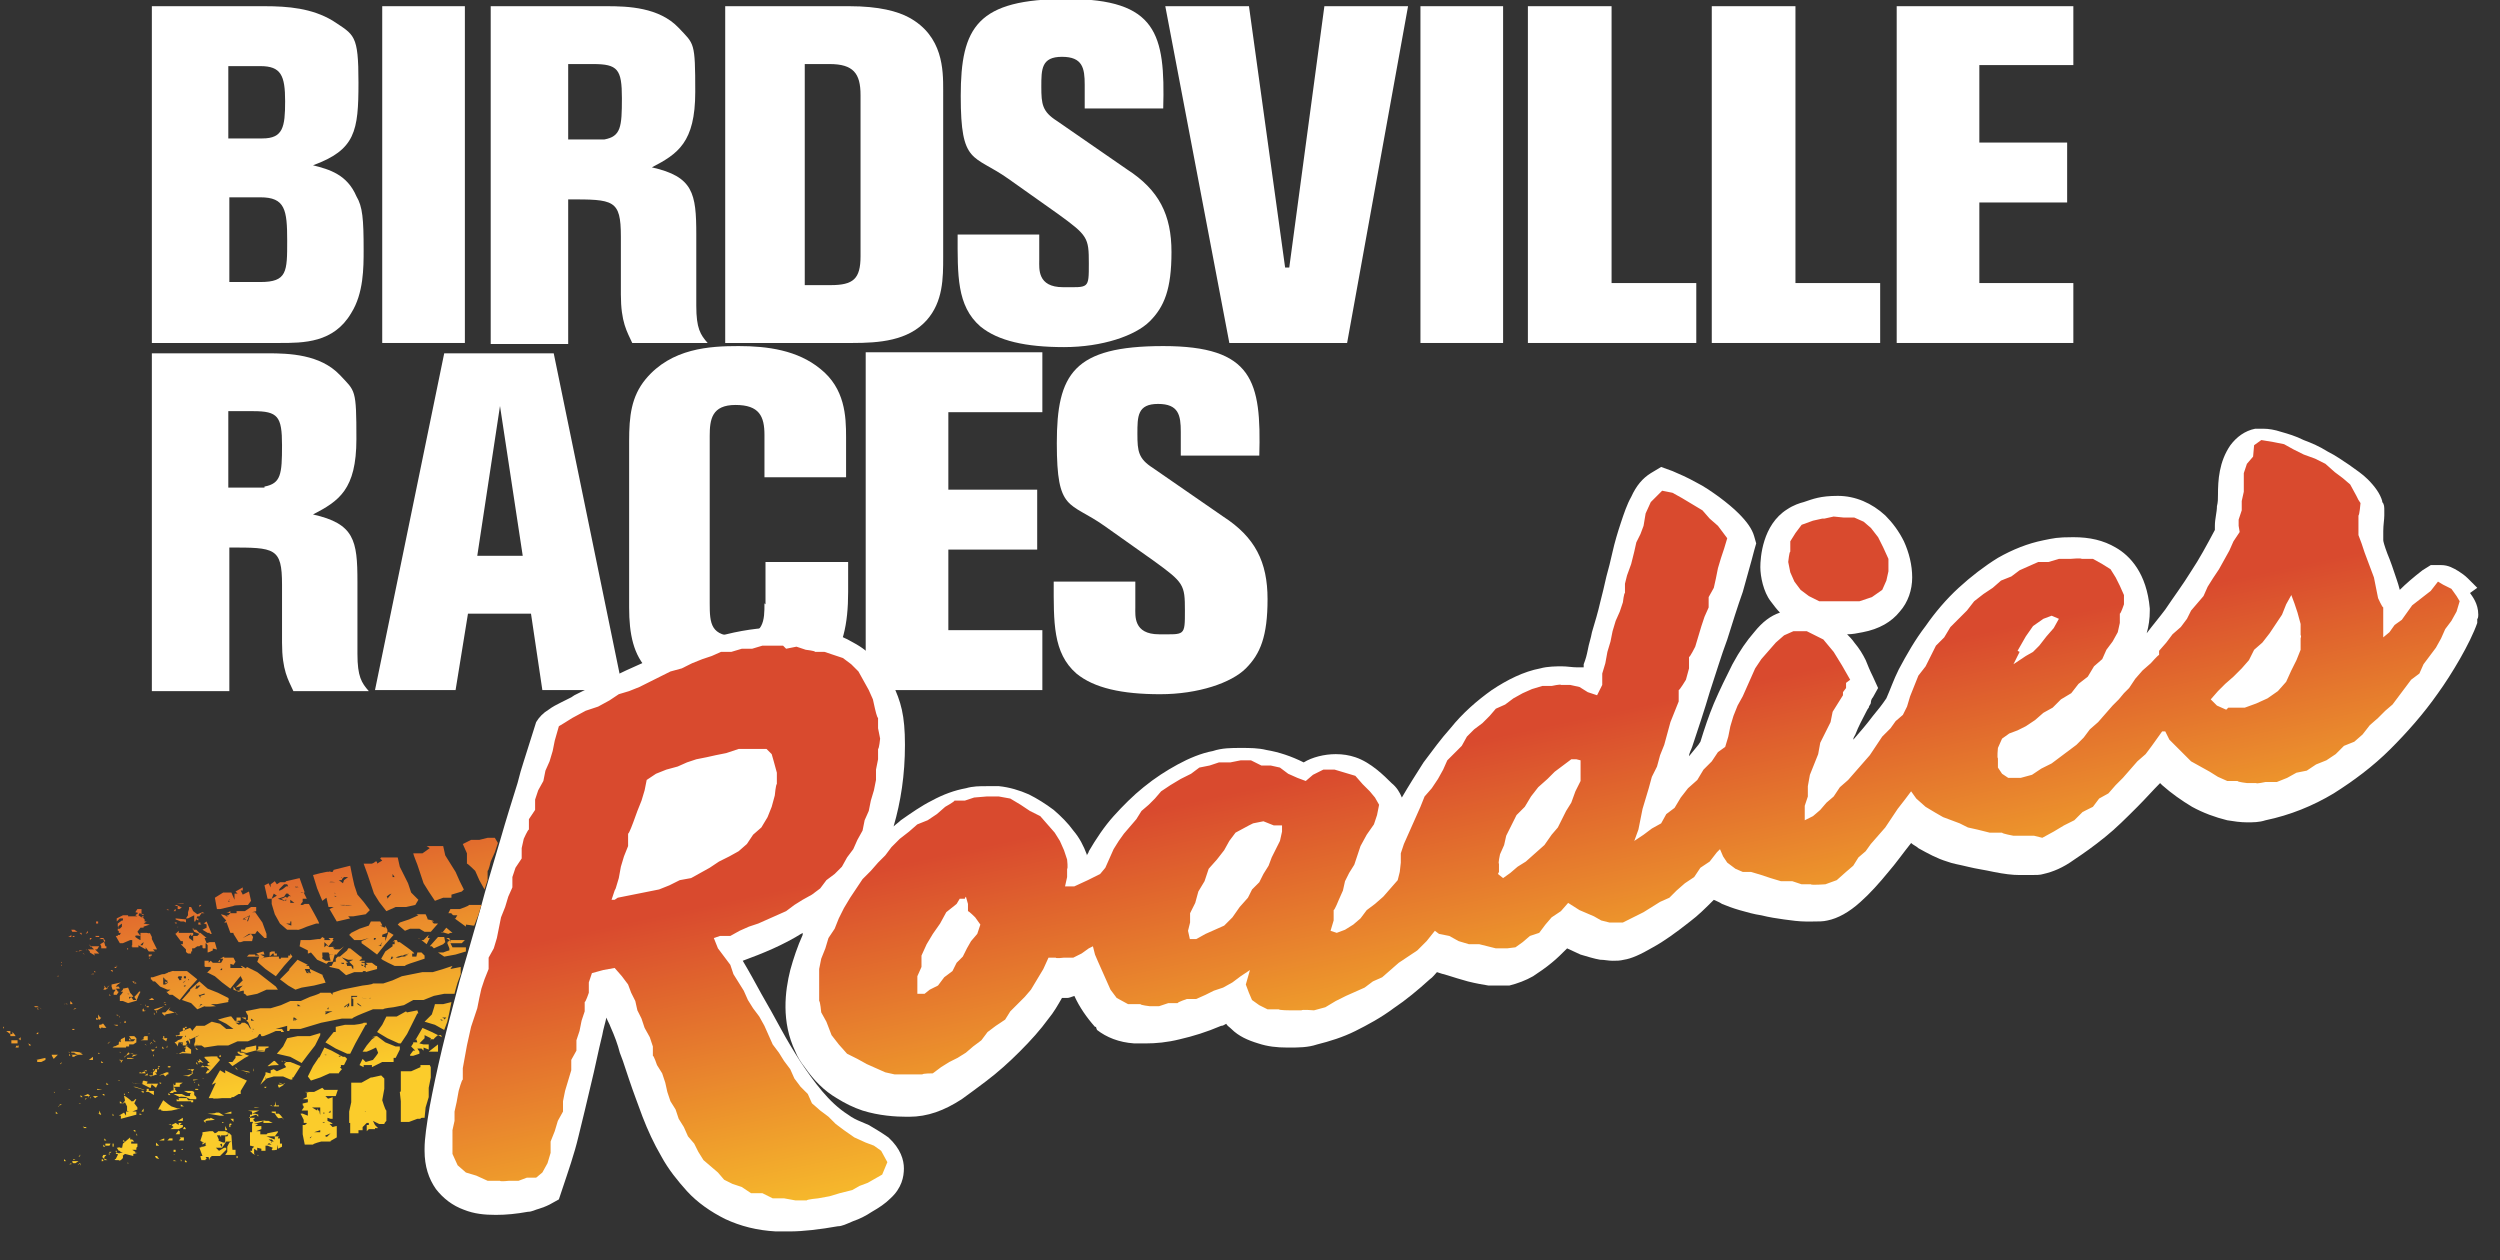
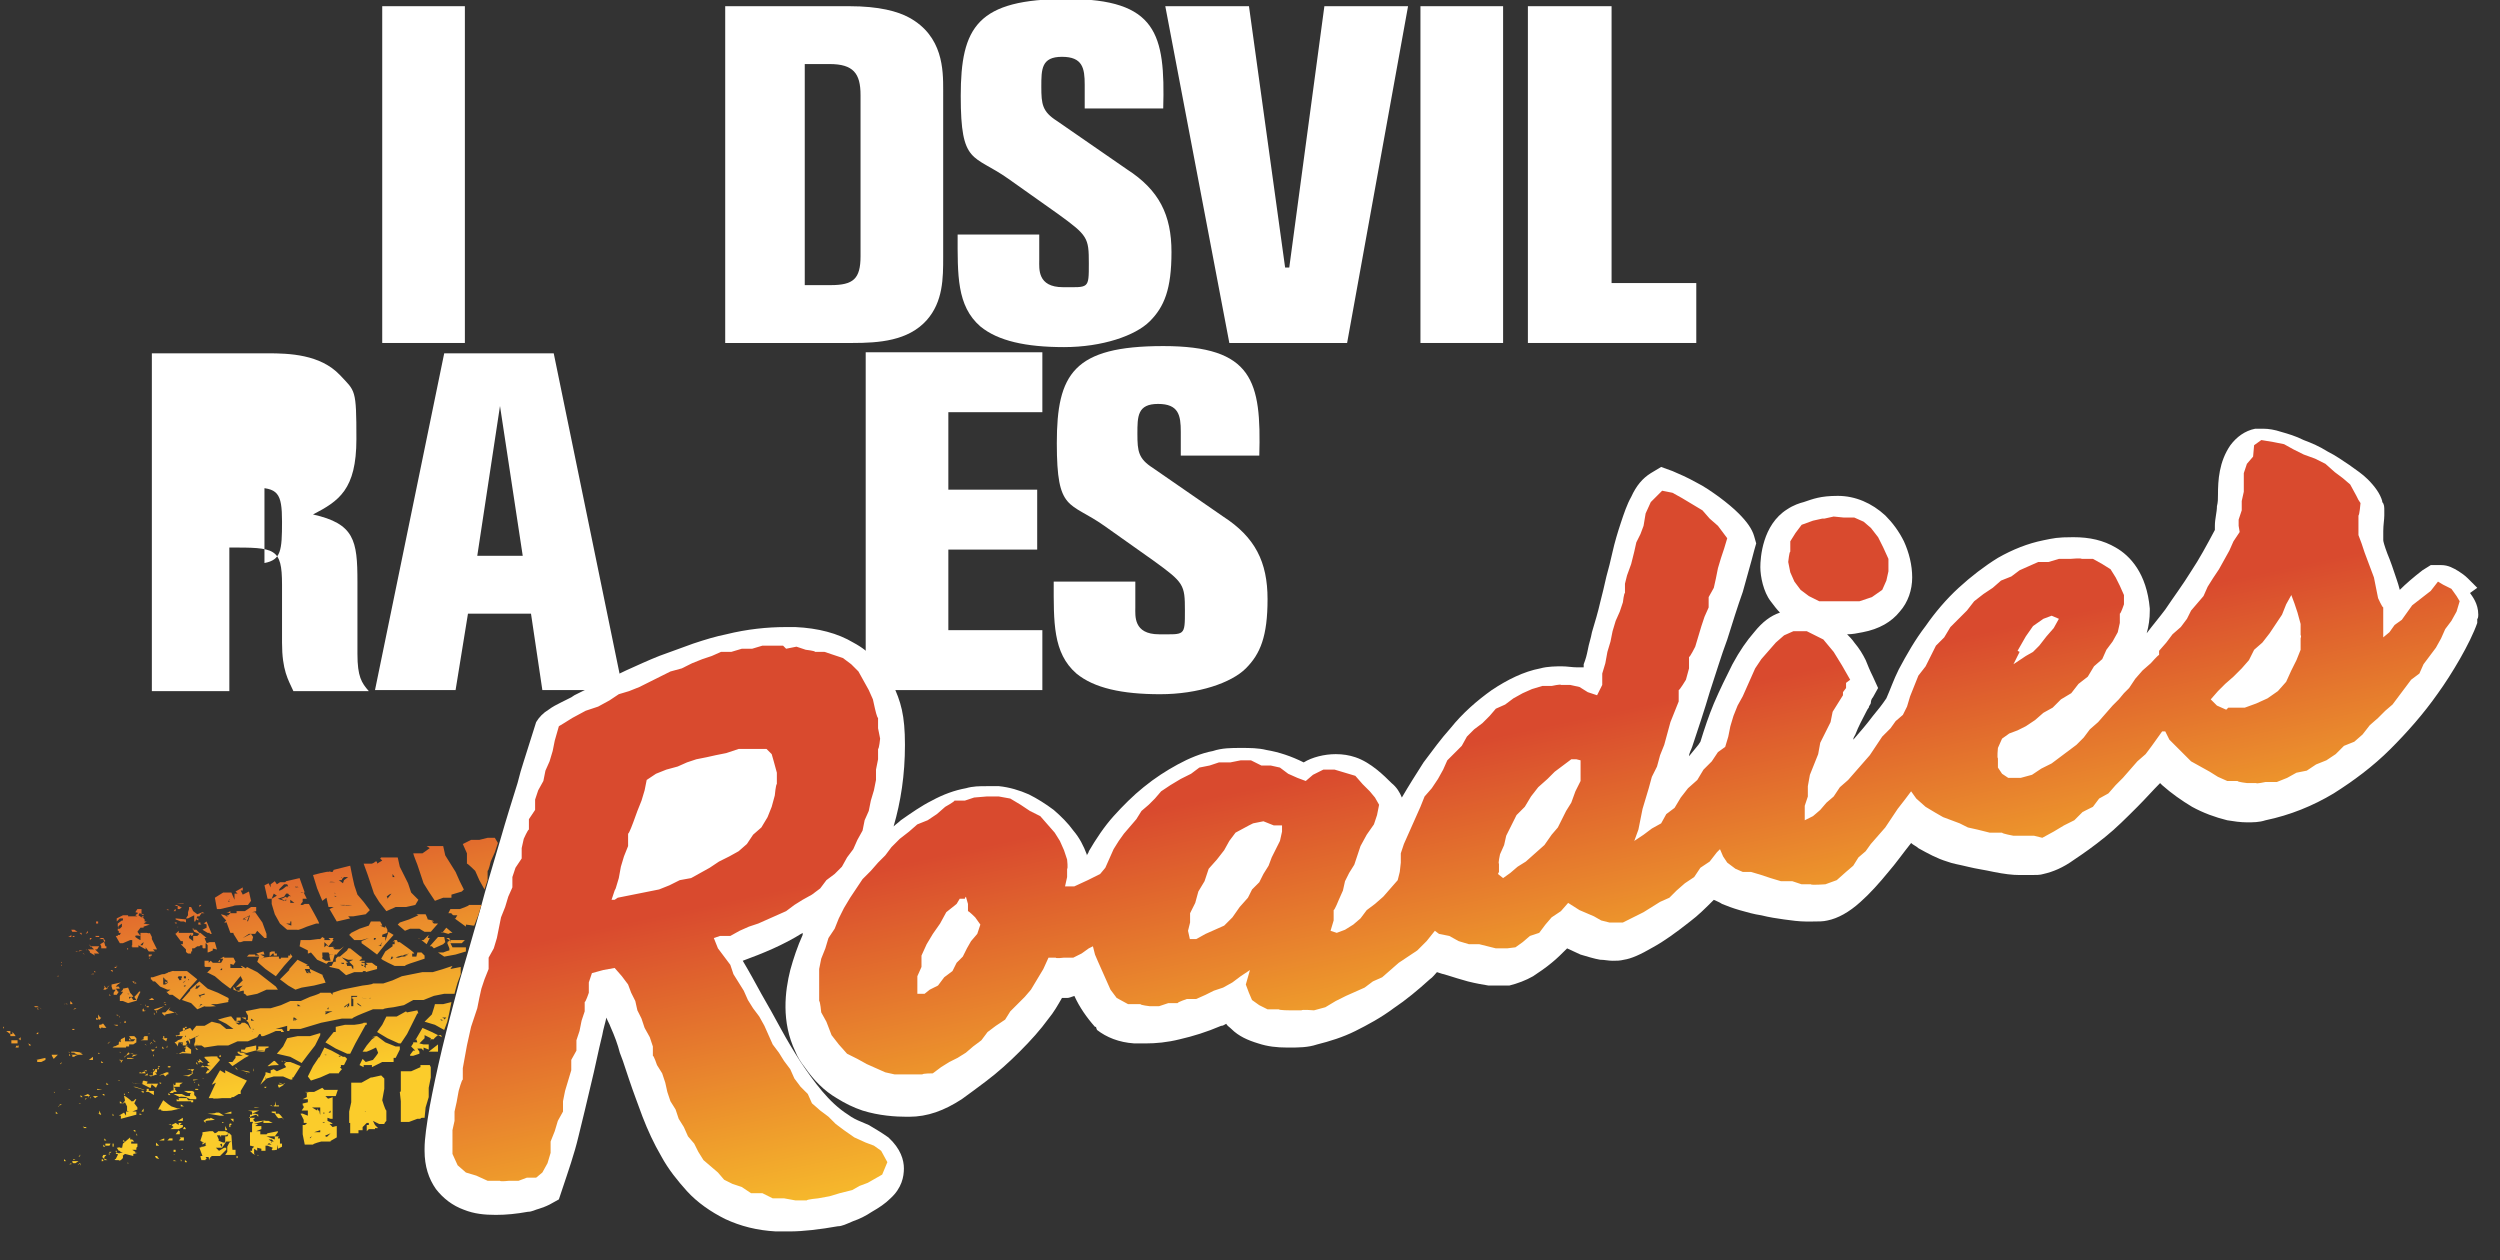
<svg xmlns="http://www.w3.org/2000/svg" xmlns:xlink="http://www.w3.org/1999/xlink" id="Layer_1" data-name="Layer 1" width="242px" height="122px" version="1.1" viewBox="0 0 242 122">
  <rect x="0" y="0" width="242" height="122" fill="#333333" stroke="none" />
  <defs>
    <style>
      .cls-1 {
        clip-path: url(#clippath);
      }

      .cls-2 {
        fill: none;
      }

      .cls-2, .cls-3, .cls-4, .cls-5, .cls-6 {
        stroke-width: 0px;
      }

      .cls-3 {
        fill: url(#linear-gradient);
      }

      .cls-7 {
        clip-path: url(#clippath-1);
      }

      .cls-8 {
        clip-path: url(#clippath-2);
      }

      .cls-4 {
        fill: url(#linear-gradient-2);
      }

      .cls-5 {
        fill: url(#linear-gradient-3);
      }

      .cls-6 {
        fill: #fff;
      }
    </style>
    <clipPath id="clippath">
      <path class="cls-2" d="M59.6,86l.3-1,.2-1.1.3-1,.4-1v-1.2c.1,0,.5-1.1.5-1.1l.4-1.1.4-1,.3-1,.2-1,.9-.6,1-.4,1.1-.3.9-.4.9-.3,1-.2.9-.2,1-.2,1.2-.4h1.2c0,0,1.5,0,1.5,0l.5.5.2.7.3,1.1v1.1c-.1,0-.2,1.1-.2,1.1l-.3,1.1-.4,1-.6,1-.8.7-.6.9-.8.7-.9.5-1,.5-.9.6-.9.5-.9.5-1.1.2-1,.5-1,.4-1,.2-1,.2-1,.2-1,.2-.3.2h-.3s.3-.9.3-.9ZM75.8,62.5h-1c0,0-1,0-1,0l-1,.3h-1c0,0-1,.3-1,.3h-1s-.9.4-.9.4l-.9.3-1,.4-1,.5-1.1.3-1,.5-1,.5-1,.5-1,.4-1,.3-.9.6-1.1.6-1.2.4-1.3.7-.8.5-.5.3-.4,1.4-.2,1-.3,1-.4.9-.2,1-.5.9-.3.9v1c0,0-.6.9-.6.9v1c-.1,0-.5.9-.5.9l-.2.9v1c0,0-.6.9-.6.9l-.3.9v1c0,0-.4.9-.4.9l-.3,1-.4,1-.2,1-.2,1-.3,1-.5.9v1.1s-.4,1-.4,1l-.3.9-.2.9-.2,1-.3.9-.3.9-.2.9-.2.9-.2,1.1-.2,1.1v1.1c-.1,0-.4,1.1-.4,1.1l-.2,1.1-.2.9v.9s-.2.9-.2.9v.9s0,.2,0,.2v1.2s.5,1.1.5,1.1l.8.7,1,.3,1.1.5h1.2c0,.1.9,0,.9,0h.9c0,0,.8-.3.8-.3h.9c0,0,.6-.5.6-.5l.5-.9.3-1v-1.1c0,0,.4-1,.4-1l.3-1,.5-.9v-1s.2-1,.2-1l.3-1,.3-1v-1c0,0,.5-.9.5-.9v-1c0,0,.3-.9.3-.9l.2-1,.3-.9v-.9c.1,0,.4-.9.4-.9v-1s.3-.9.3-.9l1.1-.3,1.1-.2.7.8.6.8.3.8.4.8.2.9.4.8.3.9.5.9.3.9v.9c.1,0,.4.9.4.9l.5.8.3.9.2.9.3.9.5.8.3.9.5.8.4.9.6.7.4.8.5.8.7.6.7.6.6.7.8.4.9.3.9.6h1.1c0,0,1,.5,1,.5h1.1c0,0,1.1.2,1.1.2h1.1c0-.1,1.1-.2,1.1-.2l1.1-.2,1-.3,1.2-.3.7-.4.8-.3.7-.4.7-.4.5-1.2-.6-1.1-.7-.5-.8-.3-1.1-.5-1-.7-.8-.6-.7-.7-.8-.6-.8-.7-.4-.9-.7-.7-.6-.8-.4-.9-.6-.8-.5-.8-.6-.8-.4-.9-.4-.9-.5-.9-.6-.8-.5-.8-.4-.9-.5-.8-.5-.8-.3-.9-.6-.8-.6-.8-.4-1,.6-.2h1c0,0,.9-.5.9-.5l.9-.4.9-.3.9-.4.9-.4.9-.4.8-.6.8-.5.9-.5.8-.6.6-.8.8-.6.7-.7.5-.9.6-.8.4-.9.5-.9.2-1,.4-.9.2-1,.3-1,.2-1v-1c0,0,.2-1,.2-1v-1c.1,0,.2-1,.2-1l-.2-1v-1c-.1,0-.3-.9-.3-.9l-.2-.9-.4-.9-.5-.9-.5-.9-.7-.7-.8-.6-.9-.3-.9-.3h-.9c0-.1-.9-.2-.9-.2l-.9-.3-1,.2ZM176.4,50.2l-.9.2-1.1.4-.6.8-.5.8v1c-.1,0-.2,1-.2,1l.2,1,.4.9.6.8.8.6,1,.5h1.2s.9,0,.9,0h.9s.9,0,.9,0l1.2-.4,1-.7.4-.9.2-.9v-1.2c0,0-.5-1.1-.5-1.1l-.5-1-.7-.9-.7-.6-.9-.4h-1s-1-.1-1-.1l-.9.2ZM88.8,96.2v-.7c0,0,0-1,0-1l.4-.9v-1.1c0,0,.5-1.1.5-1.1l.6-1,.7-1,.6-1.1,1-.8.3-.5h.5c0-.1.1-.2.1-.2h0c0,0,.2.7.2.7v.7c.1,0,.7.6.7.6l.5.7-.3.9-.6.7-.4.7-.4.8-.6.6-.4.8-.8.6-.6.8-.8.4-.5.4h-.5ZM115.2,91l-.2-.9.2-.8v-.9c0,0,.5-1,.5-1l.3-1.1.6-1,.4-1.2.8-.9.7-.9.5-.9.6-.8,1.3-.7.4-.2,1-.2,1,.4h.8c0,.1,0,.6,0,.6l-.2.9-.4.8-.4.8-.3.8-.5.8-.4.8-.7.7-.4.8-.8.9-.7,1-.8.8-.9.4-.9.4-.9.5h-.8ZM145.1,84.4v-.8c-.1,0,.1-.9.1-.9l.4-.9.2-.9.5-1,.5-1,.8-.8.6-1,.7-.9.9-.8.7-.7.8-.6.8-.6h.5c0,0,.4.1.4.1v.9s0,1.1,0,1.1l-.5,1-.4,1.1-.5.8-.4.8-.4.8-.6.7-.7,1-.9.8-.9.8-.8.5-.7.6-.7.5-.5-.4ZM195.3,63l.4-.7.4-.7.7-1,1-.7.8-.3.7.3-.5.9-.7.8-.7.9-.6.6-.7.4-.6.4-.6.4.6-1.2ZM215.5,68.7l-.9-.4-.6-.6.7-.8.7-.7.8-.7.8-.8.7-.8.5-1,.8-.7.7-.9.6-.9.6-.9.4-1,.5-.9.3.8.3.9.3,1.1v1.1c.1,0,0,.3,0,.3v1.1s-.4,1-.4,1l-.5,1-.5,1.1-.8.9-1,.7-1.1.5-1.1.4h-.7c0,0-.9,0-.9,0ZM218.1,44.2l-.6.7-.3.9v.9s0,.9,0,.9l-.2.9v.9c0,0-.3.9-.3.9v.6s.1.6.1.6l-.6.9-.4.9-.5.9-.5.9-.6.9-.5.8-.4.9-.6.7-.6.7-.4.8-.6.8-.8.7-.6.8-.7.8v.4c-.1,0-.8.8-.8.8l-.8.7-.7.8-.6.9-.5.5-.5.6-.6.6-.7.8-.7.8-.8.7-.6.8-.7.7-.8.6-.8.6-.8.6-1,.5-.9.6-1.1.3h-1.2c0,0-.6-.4-.6-.4l-.4-.6v-.9c-.1,0,0-1,0-1l.4-.9.7-.5.8-.3.8-.4.9-.6.8-.7.9-.5.8-.8,1-.6.7-.9.9-.7.6-1,.8-.7.4-.9.6-.8.5-.9.2-.9v-.9c.1,0,.4-.9.4-.9v-.9c0,0-.4-.9-.4-.9l-.4-.8-.5-.8-.8-.5-.9-.5h-1.1c0-.1-1.1,0-1.1,0h-1.1c0,0-1,.3-1,.3h-1c0,0-.9.4-.9.4l-.9.4-.8.6-1,.4-.8.7-.9.6-.9.7-.7.9-.8.8-.8.8-.6,1-.8.8-.5,1-.5,1-.7.9-.4,1-.4,1-.3,1-.4.8-.7.6-.5.7-.8.8-.6.9-.6.9-.7.8-.7.8-.7.8-.8.7-.6.9-.7.6-.6.7-.7.6-.8.4v-.2c0,0,0-.3,0-.3v-.9c0,0,.3-.9.3-.9v-1s.2-1.1.2-1.1l.4-1,.4-1,.2-1.1.5-1,.5-1,.2-1,.5-.8.5-.8v-.3s.3-.4.3-.4v-.5c0,0,.4-.3.4-.3l-.4-.7-.4-.7-.8-1.3-.5-.6-.5-.6-.8-.4-.8-.4h-1.3c0,0-.9.4-.9.4l-.8.7-.7.8-.7.8-.6.9-.4.9-.4.9-.4.9-.5.9-.4,1-.3,1-.2,1-.3,1-.7.5-.6.9-.8.8-.6,1-.9.8-.7.9-.6,1-.8.6-.5.9-.9.5-.8.6-.9.6.4-1.1.2-1,.2-1,.3-1,.3-1,.3-1.1.5-1,.3-1.1.4-1,.3-1.1.3-1.1.4-1,.4-1v-1.1c.1,0,.7-1,.7-1l.3-1.1v-1.1c.1,0,.6-1,.6-1l.3-1,.3-1,.3-.9.4-.9v-1c0,0,.5-.9.5-.9l.2-.9.2-1,.3-1,.3-.9.3-1-.9-1.2-.8-.7-.7-.8-1-.6-1-.6-.9-.5-1-.2-.5.5-.6.6-.5,1.1-.2,1.2-.3.8-.4.8-.2.9-.3,1.2-.4,1.1-.2.8v.9c-.1,0-.2.9-.2.9l-.3.9-.4.9-.3,1-.2,1-.3,1-.2,1.1-.3,1v1.1c0,0-.5,1-.5,1l-.9-.3-.8-.5-.9-.2h-.9c0-.1-.9.1-.9.1h-.9s-1,.3-1,.3l-.9.4-.9.5-.8.6-.9.4-.6.7-.7.7-.8.6-.7.7-.5.9-.7.7-.7.7-.4.9-.5.9-.6.9-.7.8-.4,1-.4.9-.4.9-.4.9-.4.9-.3.9v.9c0,0-.1.9-.1.9l-.2.8-.7.8-.7.8-.8.7-.8.6-.6.8-.7.6-.8.5-.8.3-.6-.2.3-1v-1c.1,0,.5-1,.5-1l.4-.9.2-.9.4-.8.5-.8.3-.9.3-.9.6-1.1.7-1,.3-.9.2-1-.4-.7-.5-.6-.7-.7-.7-.8-1-.3-1-.3h-1.1c0,0-1,.5-1,.5l-.7.6-.8-.3-.9-.4-.8-.6-.9-.2h-.9c0,0-1-.5-1-.5h-1s-1,.2-1,.2h-1.1c0,0-.9.3-.9.3l-1,.2-.8.6-1,.5-1,.6-.9.6-.6.7-.6.6-.7.6-.5.8-.6.7-.6.7-.5.7-.5.8-.4.9-.4.9-.5.6-1.2.6-1.3.6h-.6s-.3,0-.3,0l.2-.9v-.8c.1,0,0-.9,0-.9l-.3-.9-.4-.9-.5-.8-.7-.8-.7-.8-1-.5-.9-.6-1-.6-1.1-.2h-1.2s-1.2.1-1.2.1l-.9.3h-1c0,.1-.9.6-.9.6l-.8.7-.9.6-1,.4-.8.7-.9.7-.8.8-.6.8-.7.7-.7.8-.8.8-.6.9-.6.9-.6,1-.5,1-.4,1-.6.9-.3,1-.4,1-.2,1v1.1s0,1,0,1v1c.1,0,.2,1.1.2,1.1l.5.9.5,1.3.7.9.8.9,1,.5.9.5.9.4.9.4.9.2h.9s.9,0,.9,0h.9c0-.1,1-.1,1-.1l.8-.6.8-.5.8-.4.8-.5.7-.6.8-.6.6-.8.8-.6.9-.6.5-.8.7-.7.7-.7.6-.7.6-1,.6-1,.5-1.1h.7c0,.1.8,0,.8,0h.9s.8-.4.8-.4l.7-.5.4-.2.2.8.3.7.4.9.4.9.4.9.6.8,1.1.6h1.2c0,.1.9.2.9.2h.9c0,0,.9-.3.9-.3h.9c0-.1.9-.4.9-.4h.9c0,0,.9-.4.9-.4l.8-.4.9-.3.9-.5.8-.6.9-.6-.4,1.4.3.8.3.7.7.5.8.4h1.1c0,.1,1.1.1,1.1.1h1.1c0-.1,1.2,0,1.2,0l1.1-.3,1-.6,1-.5.9-.4.9-.4.8-.6.9-.4.8-.7.8-.7.9-.6.9-.6.9-.9.8-1,.4.3,1,.2.9.5,1,.3h1c0,0,.8.2.8.2l.8.2h1.1s.8-.1.8-.1l.7-.5.7-.6.9-.3.6-.8.6-.7.9-.6.7-.8,1.1.7.7.3.7.3.7.4.8.2h1.3c0,0,1-.5,1-.5l1-.5.8-.5.8-.5.9-.4.7-.7.8-.7.9-.6.6-.9.9-.6.7-.9.3-.3.3.7.4.6.8.6.7.3h.8c0,0,1,.3,1,.3l.9.3,1,.3h1.1s.9.3.9.3h.9c0,.1,1.4,0,1.4,0l1.1-.4.9-.8.7-.6.5-.8.7-.6.5-.7.7-.8.7-.8.6-.9.6-.9.7-.9.6-.8.5.7.9.8,1,.6.7.4.8.3.8.3.8.4.9.2,1.2.3h1.2c0,.1,1.1.3,1.1.3h1.2s.8,0,.8,0l.8.2,1.1-.6,1-.6,1-.5.8-.8,1-.5.6-.8.9-.5.7-.8.7-.7.7-.8.7-.8.8-.7.6-.8.5-.7.5-.7h.3c0,0,.4.8.4.8l.7.7.7.7.7.7.9.5.9.5.8.5.9.4h1c0,.1.9.2.9.2h.9c0,.1.9-.1.9-.1h1.1c0,0,1-.4,1-.4l.9-.5,1-.2.9-.6,1-.4.9-.6.8-.8,1-.4.8-.7.7-.9.8-.7.7-.7.7-.6.6-.8.6-.8.6-.8.8-.6.4-.9.6-.8.6-.8.5-.9.4-.9.6-.8.5-.9.3-1-.3-.5-.5-.7-.8-.4-.5-.3-.7.9-.9.7-.9.7-.5.7-.5.7-.7.5-.5.7-.6.5v-.9s0-1,0-1v-1c-.1,0-.5-.9-.5-.9l-.2-1-.2-1-.3-.8-.3-.8-.3-.8-.3-.9-.3-.8v-.4c0,0,0-.3,0-.3v-1.2c.1,0,.2-1.2.2-1.2l-.2-.3-.2-.4-.6-1.1-.7-.6-.8-.6-.9-.8-1-.5-1.1-.4-1-.5-.9-.5-1-.2-1.2-.2-.7.5Z" />
    </clipPath>
    <linearGradient id="linear-gradient" x1="-150.5" y1="336.4" x2="-149.2" y2="336.4" gradientTransform="translate(13244.2 -5761.7) rotate(-90) scale(39 -39)" gradientUnits="userSpaceOnUse">
      <stop offset="0" stop-color="#fbcc2b" />
      <stop offset=".7" stop-color="#d94a2e" />
      <stop offset="1" stop-color="#d94a2e" />
    </linearGradient>
    <clipPath id="clippath-1">
      <path class="cls-2" d="M12.6,112.7h0s0,0,0,0h0ZM8.2,112.7h.2c0,0,0,0,0,0h0s0,0,0,0ZM7.7,112.6h0s0,0,0,0l-.2.2.3-.2v.2c.1,0,0-.2,0-.2h-.1s0,0,0,0h0ZM12.5,112.6h.1s0,0,0,0h-.1ZM6.7,112.7h.2c0,0,0-.1,0-.1h0s0,0,0,0h0ZM7.9,112.6h.1s0,0,0,0h0s0,0,0,0ZM6.8,112.6h.1s-.2,0-.2,0h0ZM6.5,112.5h0s0,0,0,0h0ZM12.4,112.6h.2s0,0,0,0h-.3c0-.1.2,0,.2,0ZM6.4,112.5h0s0,0,0,0h0ZM6.4,112.5h0s0,0,0,0h0ZM7.7,112.4h0s0,0,0,0h0s0,0,0,0h0ZM16.8,112.4h.3c0,0-.3-.1-.3-.1h0ZM9.8,112.4h.2c0,.1,0-.1,0-.1h-.1ZM7.1,112.6h-.2s.3,0,.3,0h.1s.3-.2.3-.2h0c0,0,0,0,0,0h-.6c0-.1,0,.1,0,.1ZM17.9,112.5h.2c0-.1-.2-.2-.2-.2v.2ZM6.2,112.4h0s.2,0,.2,0l-.2-.2v.2ZM9.8,112.3h.2c0,0-.1-.1-.1-.1h0ZM17.5,112.4h.1s-.1-.2-.1-.2v.2ZM16.5,112.2h0c0,.1,0,0,0,0h0ZM10.1,112.3h0s0,0,0,0h.3s-.2-.1-.2-.1h-.1ZM7.4,112.2h.2s-.1,0-.1,0h0ZM7.1,112.3h0s.2-.1.2-.1h-.2s0,.1,0,.1ZM22.5,112.1h-.1s-.3,0-.3,0h.4ZM15.1,112.1h0s0,0,0,0h0ZM15.1,112.1h0s.3.1.3.1l-.2-.3h-.2ZM7.5,112.1h0c0,0,0,0,0,0h-.1c0,0,0,0,0,0ZM10,112h0s0,0,0,0h0c0,0,.1,0,.1,0ZM22.9,111.9v.2c0,0,.1,0,.1,0v-.2s-.1,0-.1,0ZM16.6,112h0c0,0,0,0,0,0h0ZM16.5,111.9h0s0,0,0,0h0ZM16.7,111.8h0s.3,0,.3,0h-.1c0-.1-.1,0-.1,0ZM10,111.8h0c0,0-.1.2-.1.2l.2.2h0s0,0,0,0v-.2c0,0,.2-.2.2-.2h-.4s0,0,0,0ZM7.6,112l.2-.2h-.1s0,.2,0,.2ZM24.9,111.8h.3c0,0-.2,0-.2,0h0c0,0,0-.1,0-.1v.2ZM10.5,111.7l.3-.2h0s-.2,0-.2,0v.3ZM16.7,111.5h.2c0,0,0,0,0,0h-.2ZM10,111.5h0c0-.1,0-.1,0-.1h0ZM10.1,111.4h.3s-.3,0-.3,0h0ZM11.1,111.4h0s0,0,0,0ZM11,111.3h0s0,0,0,0h0ZM9.9,111.4h.2c0,0-.2,0-.2,0ZM17.5,111.3h0s0,0,0,0h.2c0,.1,0,0,0,0h0s0-.1,0-.1h0s0,0,0,0h0ZM17.5,111.3h0s0,0,0,0h0ZM10.9,111.3h0s0,0,0,0h0ZM11,111.3h0s0,0,0,0ZM10.9,111.3h0s0,0,0,0ZM10.9,111.3h0s0,0,0,0h0s0,0,0,0h0s0,0,0,0h0c0,0,0,0,0,0h0s0,0,0,0h0s0,0,0,0h0s0,0,0,0h0s0,0,0,0h0s0,0,0,0h0s0,0,0,0h0s0,0,0,0h0s0,0,0,0h0s0,0,0,0h0c0,0,0,0,0,0h0c0,0,0,0,0,0ZM11,111.2h0c0,0,0,0,0,0h0c0,0,0,0,0,0h0s0,0,0,0ZM10.3,111.2h0s0,0,0,0ZM10.9,111.2h0s0,0,0,0h0ZM15.7,111.4l-.7-.2.7.2ZM17.5,111.3h0s0,0,0,0h0ZM10.9,111.2h0s0,0,0,0h0s0,0,0,0ZM10.9,111.2h0s0,0,0,0h0ZM11,111.2h0s0,0,0,0ZM11,111.2h0s0,0,0,0h0s0,0,0,0ZM16.8,111.3v.2c0,0,.3,0,.3,0h0c0,0-.2,0-.2,0h.1c0,0,0-.2,0-.2h-.2c0,0-.1,0-.1,0ZM17.3,111.3h.2s0,0,0,0h0c0,0,0,0,0,0ZM11,111.2h0s0,0,0,0h0ZM11,111.2h0s0,0,0,0h0s0,0,0,0ZM11,111.2h0c0,0,0,0,0,0h0s0,.1,0,.1h0s0-.2,0-.2h0ZM11,111.2h0s0,0,0,0h0ZM14.6,111.1h.1s0,0,0,0h-.1ZM17.5,111.1h0c0,0,.1,0,.1,0h-.1s0,0,0,0ZM12.8,111h0s0,0,0,0h0ZM19.4,111h.1c0,.1.1,0,.1,0h-.1s-.1,0-.1,0ZM27.5,110.9h0,0ZM27.5,110.9h0s0,0,0,0h0s0,0,0,0ZM10.7,111h.1s0,0,0,0h0c0,0,0,0,0,0ZM27.4,110.9h0s0,0,0,0h0s0,0,0,0h0s0,0,0,0h0s0,0,0,0h0s0,0,0,0h0s0,0,0,0h0s0,0,0,0h0s0,0,0,0h0s0,0,0,0ZM19.6,111h.1s0,0,0,0h0ZM16,110.9h.6s-.3,0-.3,0h-.3ZM14.7,110.9h.2c0,0,0,0,0,0h-.2c0,0,0,0,0,0ZM10,111h.2c0,0-.2-.2-.2-.2v.2ZM10.2,110.9h.2c0,0,0,0,0,0h.2c0,0,.1-.2.1-.2h-.5ZM11.3,110.8h0c0,0,0,0,0,0h0ZM15.1,110.9h-.2s0,0,0,0h.5c0,0-.3-.3-.3-.3v.2ZM10.9,111h.1c0-.1,0-.3,0-.3h-.1s0,.3,0,.3ZM12.7,110.7h0c0,.1.1,0,.1,0h-.2ZM11.8,111.2v-.2s0,.1,0,.1h-.2c0-.1-.2,0-.2,0h0c0,.1,0,0,0,0h0s0,0,0,0h-.1s.2.3.2.3h0c0,0,.3,0,.3,0h-.2c0,.1.3.2.3.2h-.3c0,.1-.2,0-.2,0h-.1c0-.1,0-.2,0-.2h-.1c0,0,0,.1,0,.1h.1c0,0-.1.2-.1.2h.2s0,.1,0,.1l-.2.4h-.1s0,0,0,0h0c0,0,0,0,0,0h0c0,.1.1.1.1.1h.1s0,0,0,0h.2c0,.1.2,0,.2,0l.2-.2v-.2c-.1,0,.2-.2.2-.2l.8.2v-.2c.1,0,.4-.1.4-.1h-.2c0,0,0-.1,0-.1l-.3-.2h.4s0,0,0,0v-.2s.1-.1.1-.1v-.3c0,0-.6,0-.6,0v-.2s.2,0,.2,0h.1c0,0-.2-.2-.2-.2h-.2s0-.2,0-.2l-.7.6ZM11.1,110.7h.2s0,0,0,0h-.2s0,0,0,0ZM21.2,110.6h0s0,0,0,0h0ZM21.3,110.6h0s0,0,0,0h0ZM21.1,110.6h.1s0,0,0,0h0ZM12.2,110.4h0c0,0,0,0,0,0h-.2ZM10.1,110.4h0c0,0,0,.2,0,.2v-.2c0,0,0,0,0,0ZM11.9,110.5h.2c0,0-.1-.1-.1-.1h-.1ZM26.3,110.5h-.4c0,.1.4.3.4.3v-.2c0,0,.1,0,.1,0h-.2c0-.1-.3-.2-.3-.2l.3.2ZM15.4,110.4h.5s0-.2,0-.2l-.5.2ZM16.4,110.2l-.2.2h.3c0,0,.2,0,.2,0v-.2c-.1,0-.3,0-.3,0ZM10.2,110.4h.1c0,0-.2-.2-.2-.2v.2ZM17.5,110.2l-.2.2h0s.3,0,.3,0h.2c0,.1,0-.3,0-.3h-.4ZM20.8,110.2h.1c0,.1,0,0,0,0h-.1ZM29.9,110.2h0s0,0,0,0h0ZM27.4,110h0s0,0,0,0h0ZM15.4,110.1l-.5-.2.5.2ZM21.3,109.9h0s.1.2.1.2v-.2c.1,0-.1,0-.1,0ZM13.1,109.9h.2s-.1-.2-.1-.2v.2ZM31,109.8h0c0,0,0,0,0,0h0s0,0,0,0h0s0,0,0,0h0s0,0,0,0ZM31,109.8h0s0,0,0,0h0s0,0,0,0ZM30.4,109.7h0s.6,0,.6,0h0,0s-.6,0-.6,0ZM16.8,109.6h0s-.2,0-.2,0h.1ZM20.2,112.2h0s0,0,0,0h0ZM19.6,109.6v.2s0,0,0,0l-.2.6h0c0,0,0,0,0,0h0c0,.1.4.2.4.2h-.2s0,.2,0,.2h0c0,0,.3-.2.3-.2v.3c.1,0,.1,0,.1,0l-.7.2.3.8h-.2c0,.1.1.4.1.4h.4c0-.1,0-.1,0-.1h.1c0,0,0,0,0,0h0c0-.1-.1-.2-.1-.2h.3s0,.1,0,.1h0s.1.2.1.2v-.2s0,0,0,0l.2-.2h.5c0,.1,0,0,0,0h0s.3,0,.3,0l.6-.6v-.2c0,0-.2,0-.2,0l-.5.3h0s-.3-.3-.3-.3h.6c0-.1-.2-.3-.2-.3l.3-.2h0s-.5-.2-.5-.2h0s-.1,0-.1,0h.2c0-.1-.2-.5-.2-.5h.3s0,0,0,0h.6c0-.1.2-.3.2-.3h-.1s-.2-.1-.2-.1h.2c0,0,0,0,0,0h-.9c0,.1-.3.2-.3.2l-.2-.2h-.3ZM16.8,109.6h0s.1,0,.1,0h-.2ZM27.4,109.5h0s0,0,0,0h0s0,0,0,0h0ZM12.9,109.4l.2.2v-.2s0,0,0,0h-.1ZM17,109.8h.4s0,0,0,0v-.3c-.1,0-.1-.1-.1-.1l-.3.4ZM27.4,109.4h0s0,0,0,0h0s0,0,0,0h0s0,0,0,0h0ZM21.9,109.7h-.3s0,.2,0,.2h.2c0,0,.3-.1.3-.1h0c0,.1-.1.2-.1.2h-.2c0,.1,0,0,0,0v.3s0,0,0,0h0s0,.1,0,.1v.2s-.2,0-.2,0h-.2s.1.2.1.2v.3c0,0,.4-.6.4-.6h.5c0,0-.2.1-.2.1l-.2.4h0c0,.1,0,.5,0,.5l-.2.3h.2c0-.1,0,0,0,0h.2c0,0,.4,0,.4,0h.2s0-.2,0-.2v-.3c0,0-.3,0-.3,0h0c0-.1-.1-1.4-.1-1.4l-.2-.2h-.2s0,0,0,0h-.4c0-.1.2.2.2.2ZM22.5,109.3h0c0,0,.2,0,.2,0h0s0,0,0,0ZM19.6,109.3h.3s-.3,0-.3,0h0ZM8.5,109.2h0s.1,0,.1,0h-.1s0,0,0,0ZM22.5,109.1h0c0,0,0,0,0,0h0ZM21.1,109.1h0s0,0,0,0h0ZM22.5,109.1h0s0,0,0,0h0ZM19.6,109.2h0s0-.1,0-.1h0ZM20.8,109.2h.3s0,0,0,0h-.4s.1,0,.1,0ZM22.3,109.3v-.2c0,0,0,0,0,0v.2ZM22,109.4h0c0,0,0,0,0,0l-.2-.4v.4ZM17.8,109.1h0s0,0,0,0h0ZM22.5,109.1h0s0,0,0,0h0ZM22.5,109.1h0s0,0,0,0h0ZM20.1,109h.6c0,0-.1,0-.1,0h-.5ZM17.8,109.1h0c0,.1-.1.2-.1.2h.3s-.1-.2-.1-.2h0ZM15.3,109h-.2c0,0,.3,0,.3,0h.2c0,0-.3,0-.3,0ZM8.1,109h0c0,.1,0,.2,0,.2h0c0-.1,0,0,0,0h0c0,0,.2,0,.2,0h.1s-.1-.1-.1-.1h-.2c0-.1-.1,0-.1,0ZM29.4,108.9h0s0,0,0,0h0ZM6.6,108.9h0c0,0,0,0,0,0h0s0,0,0,0ZM17.5,108.8h0s0,0,0,0h0ZM17.6,108.8h0s0,0,0,0h0s0,0,0,0ZM6.7,108.9h0s0,0,0,0h-.1s0,0,0,0ZM17.6,108.8h0s0,0,0,0h0ZM17.7,108.9h0s0,0,0,0h0s0,0,0,0h0s0,0,0,0ZM17.7,108.8h0s0,0,0,0h0ZM29.4,108.9h0c0,0,0,0,0,0h0c0,0,0,0,0,0h0s0,0,0,0h0s0,0,0,0h0c0,0,0-.1,0-.1h0s0,0,0,0ZM17.6,108.7h0s0,0,0,0h0s0,0,0,0ZM17.6,108.7h0s0,0,0,0h0s0,0,0,0h0s0,0,0,0h0s0,0,0,0h0s0,0,0,0h0s0,0,0,0h0s0,0,0,0h0s0,0,0,0h0s0,0,0,0h0s0,0,0,0h0s0,0,0,0h0s0,0,0,0h0s0,0,0,0ZM17.6,108.7h0s0,0,0,0h0ZM17.6,108.7h0s0,0,0,0h0ZM22.2,108.7h0c0,0,0,0,0,0h0s0,0,0,0h0s0,0,0,0v.2c-.1,0,0,0,0,0h0c0,.1,0,.2,0,.2h.1c0-.1,0-.2,0-.2h.1c0,0,0,.1,0,.1h0c0,0,0-.2,0-.2h-.1s-.1,0-.1,0h.2c0-.1-.2,0-.2,0ZM31.3,108.8h0c0,0,.2,0,.2,0h0s0,0,0,0h0ZM15.8,109h0c0,0,0-.3,0-.3v.3ZM22.6,108.7h0s0,0,0,0h0ZM8.7,108.7h0c0,0,0,0,0,0h0c0,0-.1,0-.1,0ZM22.6,108.7h0s0,0,0,0h0ZM22.1,108.7h0s0-.1,0-.1h0ZM22.3,108.7h.2s0,0,0,0h-.1ZM32.2,108.6h0s0,0,0,0h0ZM16.3,108.8h-.1s0,0,0,0h.3c0,0,.3.3.3.3l-.3.2h.8s.4-.2.4-.2h0c0,.1,0-.2,0-.2h-.3c0,0,.2-.2.2-.2h0c0,0-.3,0-.3,0v.2c0,0-.3-.2-.3-.2h0c0,0-.4.2-.4.2ZM21.5,108.7h.2c0,0-.2-.1-.2-.1h0ZM25.6,108.5h0s0,0,0,0h0s0,.1,0,.1h0s.1,0,.1,0h0s0,0,0,0h0c0-.1,0-.1,0-.1h0ZM11.3,108.5h.2c0,0,0,0,0,0h-.2ZM22.3,108.3l.3.3v-.3s-.3,0-.3,0ZM17.2,108.5h.1c0,0,.4,0,.4,0v-.3c0,0-.5.3-.5.3ZM20.3,108.3h0c0-.1-.3,0-.3,0l-.3.2.2.2v-.2c0,0,.9-.1.9-.1l.4.2h0c0,0,0,0,0,0l-.8-.4h0s-.2.2-.2.2ZM21.1,108.1h-.2c0,0,.3,0,.3,0h0s-.2,0-.2,0ZM8.6,108.1h0s0,0,0,0h0ZM8.7,108.1h0s.2,0,.2,0h-.2c0-.1,0,0,0,0ZM19.8,108h0s.3,0,.3,0h0s-.2,0-.2,0ZM11,108h0c0-.1-.1-.2-.1-.2v.2ZM26.9,108.2h0c0,.1.4,0,.4,0l.2.2-.3-.4-.2-.2h-.3s-.1,0-.1,0l.2.3ZM27.1,107.9h.4s0,0,0,0h-.5s0,0,0,0ZM13.5,107.9h.2c0-.1-.2-.1-.2-.1h0ZM29.1,107.9h.1s0-.1,0-.1h0ZM21.2,107.7h-.3c0,.1-.8.1-.8.1l1.2.2h0c0,0,.4,0,.4,0l-.5-.3h.3s0,0,0,0h-.3ZM26.3,107.7h0s.4.1.4.1v-.2c.1,0-.4,0-.4,0ZM36,107.7h0c0,0,0,0,0,0h0c0,0,0,0,0,0h0s0,0,0,0ZM26.3,107.7h0s0,0,0,0h0s0,0,0,0ZM5.4,107.8h.2c0,0-.2-.2-.2-.2v.2ZM21.7,107.8h.7c0,0,0-.2,0-.2l-.7.2ZM21.9,107.6h0s0,0,0,0h0ZM21.8,107.6h0s-.1,0-.1,0h0ZM35.8,107.6h-.3s0,.1,0,.1h.2s.1-.1.1-.1h0ZM11.7,107.8h.1s0-.2,0-.2v.2ZM11.6,107.8v-.2c.1,0,0,0,0,0v.2ZM31.9,107.6h-.1c0,0,0,0,0,0h.1c0,0,.1-.2.1-.2h0-.1ZM21.9,107.6h.1c0,0-.2,0-.2,0h0ZM13.5,107.6h0c0,0,0-.1,0-.1h0ZM26.9,110.5h0s0,0,0,0h0ZM27.2,110.4h0s0,0,0,0h0ZM26,110.3h.3c0,0,.2.2.2.2h-.2c0,0,0,.3,0,.3h-.4c0-.1.4-.3.4-.3l-.3-.2ZM25.8,110h.8c0,0,0,.3,0,.3l-.8-.3ZM26.6,110h0s0,0,0,0h0ZM26.6,109.9h0s0,0,0,0h-.8s.8,0,.8,0ZM27.3,109.5h0s0,0,0,0h0s0,0,0,0ZM24.4,107.6v.3c-.1,0,.2,0,.2,0h-.4c0,0,0,.7,0,.7h.3c0,0-.1.2-.1.2v.6s0,.2,0,.2h-.2s0,1.1,0,1.1v.2c.1,0,.4.1.4.1l-.2.2h0c0,0,0,.2,0,.2h-.2s.3.3.3.3h.2c0,.1-.2,0-.2,0h.3s-.2,0-.2,0v-.3c0,0,0,0,0,0v-.2c0,0,.3.2.3.2v-.3c0,0,.4.1.4.1h0c0,0,0,.2,0,.2h.4c0,0,0-.2,0-.2v-.3c-.1,0,0,0,0,0h.5c0,0-.3,0-.3,0l.5.2h0s0,0,0,0h0c0,0-.1.2-.1.2h0c0,.1.5,0,.5,0h0c0-.1.1-.5.1-.5h0s0,0,0,0h0s0,0,0,0h0s0,0,0,0h0s0,0,0,0h0s0,0,0,0h0c0-.1,0,0,0,0h0c0,0,0,0,0,0h0s0,0,0,0h0c0,0,0,0,0,0h0s0,.4,0,.4l.4-.2v-.3s-.2,0-.2,0v-.5s-.2,0-.2,0h0c0-.1.1-.2.1-.2h-.1s0,0,0,0h-.3s.3-.4.3-.4h0s0-.1,0-.1h0s0,0,0,0h0s0,0,0,0h0s0,0,0,0h0s0,0,0,0h0s0,0,0,0h0s0,0,0,0h0c0-.1,0,0,0,0h0s0,0,0,0h0s-1,.2-1,.2h0s-.1.1-.1.1h-.6c0,0,0-.3,0-.3h-.4s.5-.2.5-.2v-.3c0,0-.6,0-.6,0l.3-.2h-.4s.7-.2.7-.2h0c0,0,.2-.1.2-.1h0s0,.2,0,.2h.3c0,0,0,0,0,0h.6c0,0-.4-.2-.4-.2h-.3c0-.1-1,.1-1,.1l-.2-.2.2-.2h-.6c0-.1.7-.3.7-.3l.2.2v-.2s-.3-.1-.3-.1h-.3s.7-.3.7-.3h-1.1ZM13.9,107.6h-.2s0,0,0,0h0s0,0,0,0l.2-.3v.2ZM9.4,107.7h0s0,0,0,0l.3.2h.1s0,0,0,0l-.2-.4v.3ZM12.1,107.4h.1s0,0,0,0h0c0,0-.1,0-.1,0ZM8.7,107.4h0c0,.1,0,0,0,0h0ZM30.7,107.3v.2c0,0-.3,0-.3,0l.3.3.3.2h0c0,0-.1-.5-.1-.5h.1s0,0,0,0h-.1s-.1,0-.1,0h0ZM31.1,107.2h0,0s0,0,0,0ZM8.2,107.1h0c0,0,0,.2,0,.2h0c0-.1,0-.2,0-.2h0ZM25.1,107.2h-.5c0-.1.5,0,.5,0ZM5.7,107.1h-.1s0,0,0,0l.4-.2h-.2s0,0,0,0ZM26.5,107.1h.5c0,.1,0,.1,0,.1v-.2s-.3,0-.3,0h-.2ZM26.4,107.1h0s-.3-.1-.3-.1h.2ZM17.5,107.1h.3c0,0,0,0,0,0l-.3-.2h0ZM17.9,107.2h0s0-.2,0-.2v.2ZM18.5,107h0s0,0,0,0h0ZM24.4,107h.2c0,0,0,0,0,0h-.2ZM8,107.1h.2s0-.2,0-.2v.2ZM7.9,107h0s0,0,0,0h.1ZM7.8,106.9h.1s-.2,0-.2,0h0ZM18.5,106.9h0s0,0,0,0h0ZM7.5,106.8h.3c0,.1-.2,0-.2,0h0ZM7.5,106.8h.2s-.2,0-.2,0h0ZM7.4,106.8h0s0,0,0,0h0s0,0,0,0ZM7.4,106.7h0s0,0,0,0ZM7.4,106.7h0s0,0,0,0h0s0,0,0,0ZM9.2,106.7h.1c0,0-.1,0-.1,0ZM7.4,106.7h0s0,0,0,0ZM11.6,106.8h.2c0-.1-.2-.2-.2-.2v.2ZM29,106.7h.2c0,0,0,0,0,0h-.2ZM26.6,107h.1s0,0,0,0v-.4s-.1.4-.1.4ZM12.3,106.9h.3c0,0-.3,0-.3,0ZM12.5,106.9h0s0,0,0,0h0ZM12.1,106.5h0c0,.1-.3.4-.3.4l-.3.2.6-.4.2.4h0c0,.1,0,.1,0,.1v.3c-.1,0,.2.1.2.1h0c0,0,.1,0,.1,0h-.4s0,.4,0,.4l-.2-.3-.5.3h.2s0,.3,0,.3l1.5-.4v-.3s-.4,0-.4,0l.5-.2v-.2s-.3-.4-.3-.4l.2-.4h-.1s-.2.2-.2.2h-.2c0-.1-.6-.5-.6-.5h0c0,0-.1,0-.1,0ZM8.9,106.6h0c0,.1,0,0,0,0h0ZM29.2,106.5h0c0,0,.1,0,.1,0h0ZM15.6,107.4h0s0,.1,0,.1h.1c0-.1,0,0,0,0h0c0,.1.9,0,.9,0l.9-.2h-.3c0-.1,0,0,0,0l-.6-.2-.3-.2-.5-.4-.5.9ZM6,106.5h0s0,0,0,0h0ZM8.6,106.5h0s0,0,0,0h0s0,0,0,0ZM29.2,106.5h0c0,0,0,0,0,0ZM5.9,106.5h0s-.1,0-.1,0h0ZM8.6,106.4h.1s.1,0,.1,0h0c0,0-.2,0-.2,0ZM17.1,106.4h0s0,.2,0,.2h1.4c0,0,0,.1,0,.1h.2c0,0,0-.2,0-.2h-.5c0,0-.1-.2-.1-.2h-.3s-.5,0-.5,0v.2ZM8.8,106.2h0c0,.1,0,0,0,0h0ZM8.3,106.3h.3c0,0,.1,0,.1,0h-.3c0,0,0,0,0,0l-.2.2ZM8.7,106.3h.1s0-.1,0-.1h0ZM9.2,106.1h-.2c0,0,.2.2.2.2l.3-.2h-.3ZM16.2,106.3h0c0,.1,0,.2,0,.2h0s0-.2,0-.2v-.2c0,0,0,.2,0,.2ZM8.9,106.2h.2c0,0,0,0,0,0h-.1c0,0,0,0,0,0ZM7.8,106.2h0s.2,0,.2,0l-.2-.2h0ZM8.5,106.2h.1c0-.1,0-.1,0-.1h0ZM16.6,106h.2s-.2,0-.2,0h0ZM12.1,106h0c0,0,0,0,0,0h0ZM12.1,106h0s0,0,0,0h0ZM12.8,105.9h0c0,.1,0,0,0,0h0ZM12.1,106h0s.7,0,.7,0h0s-.7,0-.7,0h0ZM9.9,105.9l.2.2v-.2c.1,0-.2,0-.2,0ZM23.3,105.8h0s0,0,0,0h0c0,0,0,0,0,0ZM9.1,106h.6c0,0,0,0,0,0h-.4c0,0-.3,0-.3,0ZM16.2,106h.3s-.2-.2-.2-.2h0s0,0,0,0h0s0,.2,0,.2ZM12.1,106h0s-.1-.2-.1-.2v.2ZM8.5,105.9h0s-.4.2-.4.2h.4s0,0,0,0h.2c0-.1-.2-.2-.2-.2h0ZM16.7,105.7h0s0,0,0,0h0ZM5,105.7h-.1c0,0,0,0,0,0h.2ZM12.4,105.8h.1s-.1-.1-.1-.1h0ZM13.7,105.7h0s.2.1.2.1v-.2c0,0-.2,0-.2,0ZM13.8,105.8h0c0,0-.1-.2-.1-.2l.2.2ZM9,105.7h.1c0,0-.3,0-.3,0h.2ZM4.8,105.6h0s0,0,0,0h-.1c0-.1,0,0,0,0ZM5.2,105.7h.1s0-.1,0-.1h0c0,.1,0,0,0,0v.2ZM38.7,105.6h0s0,0,0,0h0ZM16.7,105.6h0c0,0,0,0,0,0h0ZM17.1,105.6h0s.2,0,.2,0h.2c0,0-.4,0-.4,0ZM23.4,105.6h.2s0,0,0,0h0ZM9.5,105.5h0s0,0,0,0ZM9.4,105.5h.5s.2,0,.2,0h-.2s-.5-.1-.5-.1h0ZM10.5,105.6h.3s.1,0,.1,0h-.4c0,0,0,0,0,0ZM14.1,105.7h0s.1,0,.1,0h0c0,0,.1,0,.1,0h.1c0,0,.5.3.5.3v-.4s-.2,0-.2,0h-.3c0-.1,0-.2,0-.2h0s-.2,0-.2,0v.2ZM16.6,105.6l-.2.2h0c0,0,0,0,0,0h.4c0-.1-.1-.2-.1-.2v-.2c0,0,0,.1,0,.1ZM18.9,105.5h.3s0,0,0,0h0c0-.1-.1-.1-.1-.1h-.2ZM18.6,105.6h-.8s.4.2.4.2h.3c0,0-.1.1-.1.1v.2c-.1,0-.4,0-.4,0l-.4-.2h-.8c0,0,.6.3.6.3h0c0-.1.6,0,.6,0l.4.2h.4c0,0,.2,0,.2,0v-.2c0,0-.2-.2-.2-.2v-.2c0,0,0-.1,0-.1h0ZM6.7,105.5h.1c0,0-.2-.1-.2-.1h0ZM16.8,105.5h0s-.1.2-.1.2h.4c0-.1-.3-.4-.3-.4h0ZM17.1,105.4h.3s-.3,0-.3,0h0ZM16.8,105.4h0s0,0,0,0h0ZM17.3,105.3h.1s0,0,0,0h-.1ZM30,110.1h0s0,0,0,0h0ZM30.2,110h0s-.2.2-.2.2h0c0,0,0,0,0,0h0s0,0,0,0h0s0,0,0,0h0s0,0,0,0h0s0,0,0,0h0c0,0,0-.1,0-.1ZM31,109.5h0c0,.1,0,.1,0,.1h0s0,0,0,0h-.8.2s0,0,0,0h0s.6-.2.6-.2ZM31.6,109.4h0s0,0,0,0h0s0,0,0,0ZM31.6,109.4h0s0,0,0,0h0s0,0,0,0ZM31.4,108.6h0c0,.1,0,.1,0,.1h-.3c0,0,0,0,0,0h.1ZM31.3,107.7h.1s0,.1,0,.1h-.1ZM31.2,107.6h0s0,0,0,0h0s0,0,0,0ZM32,107.5h0s0,0,0,0v.2c-.1,0-.2,0-.2,0h0s.2-.2.2-.2ZM30.6,107.2h.2c0,0,.1,0,.1,0h.1s0,0,0,0h0s0,0,0,0v.2c0,0,0,.2,0,.2v.3c0,0-.3-.4-.3-.4l-.5-.3h.2s0,0,0,0h.3s-.1-.2-.1-.2ZM31.3,107.1h0c0,0-.2,0-.2,0h0,.1s.1,0,.1,0h-.2s0,0,0,0h.2ZM29.8,107.1h.1s0,0,0,0h0s.2,0,.2,0h-.2s.3,0,.3,0h-.3c0,0-.1,0-.1,0ZM31.2,105.3l-.8.4h-.9c0,0,.4.1.4.1h-.2s0,.4,0,.4l-.4.2h.3s.2,0,.2,0v.3s-.4.1-.4.1h-.1c0,0,0,0,0,0v.2c.1,0,.1.2.1.2l-.2.3h.6s0,.5,0,.5l-.5-.2h-.2c0,0,.3.6.3.6v.3c.1,0,.1,0,.1,0h.2c0,0,0,0,0,0h0c0,.1-.2.2-.2.2h0s0,0,0,0h-.2c0,0,0-.1,0-.1v1s.2,1,.2,1h.8c0-.1.8-.3.8-.3h.9c0-.1,0-.4,0-.4h-.2s-.6-.2-.6-.2h0c0,.1,0,0,0,0h0s0,0,0,0h0s0,0,0,0h0s0,0,0,0h0,0s0,0,0,0h0s0,0,0,0h0s0,0,0,0h0s0,0,0,0h0c0,0,.3.2.3.2v-.2c.1,0,.5-.2.5-.2l-.4.4h.3s0,.2,0,.2v.2s.7-.4.7-.4v-1.1c-.1,0-.4.1-.4.1l-.3-.3h.3c0-.1-.5-.3-.5-.3v-.3s.3.1.3.1h.2s0-1.1,0-1.1v-1c.1,0-.6.2-.6.2h.2c0,0-.3-.3-.3-.3h1s.2-.6.2-.6h-.4s-.9,0-.9,0ZM17.4,105.3h0s.1,0,.1,0h-.2c0,0,0,0,0,0ZM25.6,105.3h.1c0,.1.1-.1.1-.1h-.2ZM25.6,105.2h.3s-.3,0-.3,0ZM17.7,105.2h0s0-.1,0-.1h0ZM13.8,105.5h.2s0,0,0,0l-.9-.3h-.2c0,0,1,.3,1,.3ZM19.4,105.2v-.2s0,0,0,0v.3ZM19.3,105.1h0c0-.1-.1-.2-.1-.2v.2ZM19.3,105h0s0,0,0,0h0ZM10.2,104.9h.1c0,0,0,0,0,0h0s0,0,0,0ZM19.4,105h0s.2,0,.2,0h-.1c0-.1,0,0,0,0ZM15.3,104.9h.2c0,0-.2,0-.2,0h0ZM19.2,104.9h0s0-.1,0-.1h0ZM14.5,104.9h.1s0,0,0,0h0ZM14.9,104.9h0s-.3,0-.3,0l.5.4.2-.4h-.4c0-.1,0,0,0,0ZM15.6,104.9h-.1c0,0-.1-.1-.1-.1h.2ZM10.5,105h0s-.2-.2-.2-.2v.2ZM27.5,104.9h.1s0,0,0,0h0c0-.1-.2,0-.2,0ZM27,104.8h0c0,.1.4.2.4.2h-.5c0,.1.1.3.1.3l.5-.3-.5-.2h0ZM14.9,104.8h0s0-.1,0-.1h0ZM17,104.8v.2c-.1,0-.2.1-.2.1v-.2c-.1,0,0,.3,0,.3v.2s.2,0,.2,0l-.2-.2h.6s0-.2,0-.2l.3-.2h-.9c0-.1,0,0,0,0ZM18.8,104.8h0c0-.1,0-.1,0-.1h0s.1.1.1.1ZM13.8,104.7v.2c-.1,0-.3,0-.3,0h-.4s-.3-.1-.3-.1h0c0,.1.9.1.9.1l.8.4h.1c0-.1.1-.4.1-.4h-.5s.1-.2.1-.2h0s-.4-.1-.4-.1h0ZM9.8,104.7v-.2s.2,0,.2,0h-.2c0,0,0,.1,0,.1ZM11.3,104.6h.3c0,.1,0,0,0,0h0c0-.1-.2,0-.2,0ZM18.5,104.8v-.2c0,0,0,0,0,0v.2ZM18.7,104.6h0s.5-.1.5-.1h-.5ZM19.8,104.4h.1c0,.1,0,0,0,0h0s0,0,0,0ZM15.4,104.4h.4s0,0,0,0h-.4ZM11.7,104.4h0s0,0,0,0h0s0,0,0,0h0s0,0,0,0h0s0,0,0,0h0s0,0,0,0ZM11.4,104.4h.2s-.1,0-.1,0h0ZM13,104.4h.1s0,0,0,0h0s0,0,0,0ZM4.8,104.4h.1s0,0,0,0h-.1ZM18.8,104.4h-.6c0,0-.3,0-.3,0h.9ZM15.8,104.4h0s-.1-.1-.1-.1h0ZM19.5,104.4h.3s0,0,0,0h-.1c0-.1-.1,0-.1,0ZM17.7,104.3h0s0,0,0,0h0ZM4.9,104.3h0s-.2,0-.2,0h0ZM17.6,104.2h0s0,0,0,0h0c0,0,0,0,0,0ZM5.4,104.2v.2c0,0,0-.2,0-.2h0s0,0,0,0ZM5.4,104.2h0s0,0,0,0h0ZM5.4,104.1h0s0,0,0,0h0ZM36,107.6h0s0,0,0,0h.2c0,0-.1,0-.1,0h0s0,0,0,0h-.1s0,0,0,0h0s0,0,0,0h0s.1-.1.1-.1h0s0,0,0,0h0ZM35.4,107.6h0c0,0,0,0,0,0h0s.3,0,.3,0h0s0,0,0,0h.2s-.3,0-.3,0h-.2c0,.1-.1,0-.1,0ZM35.5,105.7h-.4c0,.1,0,0,0,0h.4ZM35.2,105.7h.4s0,0,0,0h-.4ZM35.9,104.3l-.9.5h-1c0-.1,0,1,0,1v.9s-.2.9-.2.9v1.1c0,0,.6,0,.6,0h-.1s-.4,0-.4,0v1c0,0,.8,0,.8,0v-.3c-.1,0,.4,0,.4,0v-.3s.4-.4.4-.4h.2c0,0,0,.2,0,.2h-.2c0,.1,0,.6,0,.6l.2-.2h.3s0,0,0,0h.3c0,.1,0-.1,0-.1h.3c0,0-.3-.3-.3-.3l-.2-.4.6.3h.5c0-.1.2-.3.2-.3v-1c-.1,0-.4-1-.4-1l.2-1.1v-1c0,0-.3-.3-.3-.3l-.9.2ZM17.7,104.1h0s0,0,0,0h0ZM17.6,104.1h0s0,0,0,0h0s0,0,0,0h.1s0,0,0,0h0s0,0,0,0h0s0,0,0,0h0s0,0,0,0h0s0,0,0,0h0s0,0,0,0h-.1ZM17.6,104.2h0s0-.2,0-.2v.2ZM5.5,104.2h.2s0-.2,0-.2v.2ZM5.3,104.1h0c0,0,.1,0,.1,0h0s0,0,0,0h0c0-.1,0,0,0,0ZM18.8,104h.1s0,0,0,0h0ZM13.3,104h0s0,0,0,0h0ZM6.1,104.1h.1s0,0,0,0h0c0-.1,0,0,0,0ZM13.4,104h0s0,0,0,0h0ZM23.8,103.9h.5c0,.1,0,0,0,0h-.4c0-.1-.1,0-.1,0ZM14.6,103.8h0c0,.1.1,0,.1,0h-.1ZM4,103.8h.1c0,.1,0,0,0,0h0s-.1,0-.1,0ZM14.2,103.8h0c0,0,0,0,0,0h-.1ZM16.1,103.8l-.7.3h.1s.3-.1.3-.1l.2.2.2-.2h-.2c0,0,.3,0,.3,0v-.2s-.3,0-.3,0h0ZM4.2,103.8h0c0,0,0,0,0,0ZM14.3,103.7h0s0,0,0,0h0ZM15.8,103.7h.2s-.1,0-.1,0h-.1ZM24,103.8h.2c0-.1-.9-.2-.9-.2l.7.2ZM17.8,104.2h0s0,0,0,0h0s0,0,0,0ZM17.8,104.2h0s0,0,0,0h0s0,0,0,0h0ZM18.5,103.6l.2.3-.6.2h-.3s0,0,0,0h0s0,0,0,0h0s0,0,0,0h0s0,0,0,0h0s0,0,0,0h0s0,0,0,0h0s0,0,0,0h0s0,0,0,0h0s0,0,0,0h-.1c0,0,.6.1.6.1l.4-.3h0c0,0,0,0,0,0h-.2s.3-.4.3-.4h-.4ZM13.7,103.8h-.2c0,.1,0,.1,0,.1h.1c0,0,0,0,0,0h.5c0,0,0,0,0,0h0s-.1-.2-.1-.2l-.4.2ZM14.2,103.7h0s0-.1,0-.1h-.3c0-.1.2.1.2.1ZM18.5,103.6h0,0s-.4-.1-.4-.1h.4ZM14.8,103.6h.1s0-.1,0-.1h-.1ZM15.4,103.5h-.4s0,.1,0,.1l-.2.2h0s0,.3,0,.3h-.3c0,0-.2,0-.2,0v-.2c0,0-.3.2-.3.2h.4s.2.1.2.1l.6-.2-.2-.2h.2c0,0,0-.3,0-.3l.3-.3h-.2ZM15.8,103.6h0c0,0,.2,0,.2,0h-.5c0,0,.2,0,.2,0ZM24.5,103.5h0s0,0,0,0v.2c.1,0,0-.3,0-.3h0ZM22.3,105.7l.3.2-.3-.2ZM22.3,105.6l.3.2-.3-.2ZM23.5,105.2h0s0,0,0,0h0s0,0,0,0h0s0,0,0,0ZM20.9,104.8h.6s-.6,0-.6,0l-.7,1.5h.4c0,.1.9,0,.9,0h.9c0-.1,0-.1,0-.1h.2c0,0,.5-.3.5-.3h.2s0,0,0,0h0c0,0,0,0,0,0h0s0-.3,0-.3h0s0,0,0,0l.6-1-1.1-.5-1-.5h0c0,.1,0,.3,0,.3l-.5-.3-.8,1.4ZM3.6,103.3h-.1s.1,0,.1,0h0ZM19.4,103.3h0s0,0,0,0h.3s-.2-.1-.2-.1h.1ZM16.2,103.3h0c0,0,0,0,0,0h.1s0,0,0,0h0c0,.1.2,0,.2,0h0s0,0,0,0h0s0,0,0,0h0s0-.1,0-.1h-.2ZM22.8,103.4l.2.2h0c0-.1-.2-.3-.2-.3h0ZM19.2,103.3v-.2s0,0,0,0v.2ZM40.7,103.3l-.9.4h-1s0,1,0,1v.9c-.1,0,0,.1,0,.1h-.1c0,0,.1.9.1.9v1s0,1,0,1h.8s.8-.3.8-.3h.3c0-.1.2-.1.2-.1h.2c0,0,.1-1,.1-1l.3-1v-.9c0,0,.2-1,.2-1v-1c0,0-.1-.2-.1-.2h-.9ZM23.7,103.3h.6s0,0,0,0h0c0,0-.6,0-.6,0ZM19.5,103.3h.2s0,0,0,0h.1s-.2-.2-.2-.2v.2ZM18,103.3l.3-.3h0c0,0-.3.3-.3.3ZM9.9,103h0s0,0,0,0h0ZM19,102.9h0s0,0,0,0ZM10,103h0s0,0,0,0h-.1ZM19,102.9h0c0,.1,0,.1,0,.1h-.4c0,0,.2,0,.2,0h.3s0,0,0,0h0,0c0,0,0,0,0,0h0c0,0,0,0,0,0h0s0,0,0,0ZM19,103h0s0,0,0,0h0c0,0,0,0,0,0ZM10,103h.1c0,0-.3,0-.3,0h.2ZM19,102.9h0s0,0,0,0h0ZM27.5,103l.2.3-.9.4-.3-.2h0s-.3.1-.3.1v.3c-.1,0-.4-.1-.4-.1h-.1s0,.2,0,.2v.3c.1,0,0,.2,0,.2v-.3c0,0,0-.2,0-.2l-.5,1,.6-.6.7-.2h0c0,0,.6,0,.6,0h.3s.7.3.7.3h0c0,0,.2,0,.2,0v-.2s0,0,0,0h.1c0,0,.7-1.1.7-1.1l-1-.4h-.6c0-.1.2,0,.2,0ZM5.6,102.9h0s0,0,0,0ZM5.9,103h0c0,0,.1-.2.1-.2l-.2.2ZM19,102.9h0c0,0,0,0,0,0h0s.1.2.1.2v-.2c0,0-.1-.1-.1-.1h0ZM11.5,103v-.2c.1,0,0,0,0,0v.3ZM24.4,102.8h-.6s.6,0,.6,0ZM18.2,103h0c0-.1,0-.2,0-.2v.2ZM26.5,102.7l-.6.5h.2c0-.1.9-.1.9-.1h0s0,0,0,0l-.4-.4h-.1ZM3.3,102.8h-.2c0,0,.2,0,.2,0ZM11.7,102.7h0s-.1,0-.1,0h.1s0,.2,0,.2l.2-.3h-.1ZM26.9,102.7h.5c0,.1-.2,0-.2,0h-.3ZM9.8,102.9h.2c0,0-.2-.2-.2-.2v.2ZM11.9,102.7h0s0,0,0,0ZM11.9,102.7h0s.2,0,.2,0h-.2ZM5.1,102.7h.4c0,0,0,.2,0,.2v-.2c.1,0-.3,0-.3,0h-.2ZM11.6,102.7h.1s-.1-.2-.1-.2v.2ZM5.7,102.7h.3c0,0,0,0,0,0h-.2c0,0,0,0,0,0ZM19.3,102.7h-.2c0,0,0-.1,0-.1l.2.4v-.2c.1,0,.4.1.4.1l-.4-.4v.3ZM32.7,102.5h0s0,0,0,0h0c0,0,0,0,0,0ZM11.8,102.6l.2-.2h0s-.2.2-.2.2ZM3.6,102.6v.4c0,0,0-.2,0-.2h.4c0,0,0,0,0,0h0c0,0,.4-.2.4-.2v-.2c0,0-.9.2-.9.2ZM13.9,102.4h0c0,0,0,0,0,0h0ZM12.6,102.4h-.1s0,0,0,0h-.2c0,0,0,.1,0,.1h.2s.3,0,.3,0h.2s-.3-.1-.3-.1h0ZM8.5,102.6h.5c0,0,0-.3,0-.3l-.4.3ZM4.4,102.4h.1s-.1,0-.1,0h0ZM13.8,102.3h0s.2,0,.2,0h0s0,0,0,0h-.2c0-.1,0,0,0,0ZM32.8,102.3h0s0,0,0,0h0c0,0,0,0,0,0ZM13.8,102.4h0s0-.1,0-.1h0ZM21.2,102.3h0s0,0,0,0h.2c0-.1-.1-.2-.1-.2h0ZM13.9,102.3h.1c0,.1,0,0,0,0h-.2ZM12,102.4l.2-.2h-.1s-.1.2-.1.2ZM25.4,102.3h.1c0,0-.2,0-.2,0h0ZM12.9,102.2h-.1c0,.1,0,.1,0,.1l.5-.2h-.3s-.2,0-.2,0ZM19.8,102.4l.5.5h-.2s0,0,0,0v.2s.3.1.3.1h-.7c0,0,.3.1.3.1l.3.3h-.2c0,0-.2.3-.2.3h.2c0,.1.6-.6.6-.6l.6-.7-.3-.3h.1c0-.1-1.3,0-1.3,0ZM36,102.4h0s0-.2,0-.2h0s0,.2,0,.2ZM14.7,102.2h0c0,0,0,0,0,0h0ZM31.4,102.2h-.1s.1,0,.1,0h.1s0,0,0,0h-.1ZM14.7,102.2h0s0,0,0,0h0ZM21.1,102.2h.1s0,0,0,0h0ZM11.5,102.2h-.2c0,0,.2,0,.2,0ZM13,102.2h.1s0,0,0,0h-.2c0,0,0,0,0,0ZM5.6,102.1h0s0,0,0,0h0ZM5.6,102.1h0s0,0,0,0h0ZM7.5,102.1h.2c0,0-.2,0-.2,0h0ZM4.7,102.1h.3c0,.1.2.4.2.4l.4-.4h-.2c0,0-.6,0-.6,0ZM6.7,102.2h.1c0-.1-.1-.2-.1-.2v.2ZM12.6,102h0s0,0,0,0ZM12.6,102h0s0,0,0,0h0ZM9.5,102h-.2c0,0,.7,0,.7,0h-.3s-.2-.1-.2-.1h0ZM6.8,102.1h.2c0,0,0,.2,0,.2h.2c0-.1.4-.2.4-.2h-.6c0-.1-.1,0-.1,0ZM14.8,102.1h0c0,0,.2,0,.2,0h0s-.1,0-.1,0v.2ZM12.5,101.9h-.1c0,0-.2.3-.2.3l.4-.2h-.1c0,0,0,0,0,0ZM12.6,102h0s.1,0,.1,0h-.2ZM41.1,101.9h0s0,.2,0,.2v-.2c.1,0,0,0,0,0ZM12.7,102h.2s0,0,0,0h0c0-.1-.3,0-.3,0ZM12.9,101.8h0s0,0,0,0h0ZM12.8,101.9h.1s0,0,0,0h-.1ZM11.6,101.8h0s.1.1.1.1h-.1c0-.1,0-.1,0-.1ZM11.5,101.8h.1s0,0,0,0h0ZM13.4,101.9h.3s0,0,0,0h-.3s.1,0,.1,0ZM23,101.9h.2c0,0,0-.1,0-.1h-.2ZM6.7,101.9h.1s-.2-.1-.2-.1h0ZM14.8,101.9h.1s0,0,0,0h0c0,0,0,0,0,0ZM40.9,101.9h0s0-.1,0-.1h0ZM6.9,101.9h.3c0,.1.4.2.4.2h.4c0-.1-.3-.2-.3-.2h.3c0,0-.8-.1-.8-.1h-.3ZM15.2,101.8h0s0,0,0,0h0ZM11.5,101.8h0s0,0,0,0h-.1ZM15.2,101.8h0s0,0,0,0h0ZM12.7,101.6h.1s0,0,0,0h0ZM12.4,101.7h0c0,0,0,0,0,0h0ZM14.9,101.6h-.3s.2.2.2.2l.2-.2h-.2ZM15.1,101.6h0c0,0,0,0,0,0h0ZM12.5,101.6h0s0,0,0,0h0s0,0,0,0h0s-.1,0-.1,0h0ZM15.1,101.6h0s0,0,0,0h0ZM1.8,101.4h0c0,.1,0,0,0,0h0c0,0,0,0,0,0ZM42.5,101.4h.2c0,0-.2,0-.2,0h0ZM1.8,101.5h0s0-.1,0-.1h0ZM15.9,101.5h0c0,0-.2-.2-.2-.2v.2ZM32.4,103.5h.3s-.3,0-.3,0ZM32.4,103.5h.3s-.3,0-.3,0ZM32.9,102.2h0s0,0,0,0h0c0,0,0,0,0,0h0c0,0,.1,0,.1,0h0c0,.1-.3.1-.3.1v.2s0-.2,0-.2h-.1s0,0,0,0h.2s0,0,0,0h-.3s.2,0,.2,0h.1c0,0,0,0,0,0h0c0,0,0-.1,0-.1h0s0,0,0,0ZM31.4,102.1h.2c0,0,0,0,0,0h0c0,.1-.2,0-.2,0h0s0-.1,0-.1ZM30.9,102.3l-.6.9-.5,1,.3.4.9-.3.9-.4h.9c0-.1.3-.4.3-.4h0s-.2-.2-.2-.2h.3s-.2,0-.2,0v-.2c-.1,0,.3,0,.3,0l.3-.6-.2-.2h-.2s-1.1-.6-1.1-.6h-.5c0,.1.2,0,.2,0h.3s-.7-.3-.7-.3l-.5,1ZM16.1,101.4h0s0,0,0,0h0c0,0,.1,0,.1,0h0c0,0,0,0,0,0h0c0,0,0-.2,0-.2h0ZM1.8,101.2h0s0,0,0,0h0ZM15,101.4h.2s0-.1,0-.1h0c0,0-.2.1-.2.1ZM18.8,101.2h0s0,0,0,0h0ZM17.5,101.2h0c0,0,0,0,0,0h.2s-.1,0-.1,0h0s0,0,0,0ZM13,101.2h.1c0,0,0,0,0,0h0ZM25,101.2v.3c.1,0-.2.2-.2.2v-.3s0-.2,0-.2l-1,.2h0c0,0-.1.2-.1.2h-.3s0-.1,0-.1h0s-.1.3-.1.3h.1c0,0,.5.1.5.1h-.9c0,.1.5.3.5.3h-.7s0,.2,0,.2l-.3.4h-.3c0,.1,0,0,0,0h-.1c0,0,.4.4.4.4l.3-.2.9-.6.4-.2-.5-.2,1.1-.3h1c0,0-.9.1-.9.1h.8s.1-.3.1-.3h0c0,0,.3-.1.3-.1h0s0-.1,0-.1h0c0,0-1,0-1,0ZM14.6,101.3h0s-.1-.1-.1-.1h0ZM16.2,101.2h-.1s.1,0,.1,0h.1c0,0,0,0,0,0h0ZM14.2,101.2h0c0,0-.2-.1-.2-.1h.1ZM41.7,101.8h.2s.5,0,.5,0v-.4s0,0,0,0h0c0-.1,0-.3,0-.3l-.9.7ZM11.7,101.1h0s-.2,0-.2,0h.2ZM10.5,101.3v-.2c.1,0,0,0,0,0v.2ZM2.8,101.1h0s0,.1,0,.1h.2c0-.1-.3-.2-.3-.2h0ZM1.6,101.2h0s-.1.2-.1.2h.3c0-.1,0-.2,0-.2h-.1c0,0,0-.1,0-.1v.2ZM17.7,101.1h0s-.2-.1-.2-.1h.1ZM2.6,101h.2s0,0,0,0h-.2ZM1.7,100.9h0c0,0,0,0,0,0h0ZM10.3,101.1h.2c0-.1,0-.2,0-.2v.2ZM19.5,100.9h0s0,0,0,0h.1s-.1,0-.1,0h0ZM19.5,100.9h0s0,0,0,0h0s0,0,0,0ZM19.5,100.9h0s0,0,0,0h0ZM10.5,101h0c0,0,0,0,0,0l.2-.2-.3.2ZM19,101.1l.5-.2h-.4c0-.1,0,.2,0,.2ZM19,100.8h0s0,0,0,0h0s0,0,0,0ZM12,100.8h0s-.1,0-.1,0h.1ZM17.5,100.8h.1s0,0,0,0h-.1ZM18.9,100.8h0s0,0,0,0h0ZM18.9,100.8h0s0,.1,0,.1h.2s0,0,0,0h0s0,0,0,0h0s0,0,0,0ZM18.9,100.8h0s0,0,0,0h0ZM18.9,100.8h0s0,0,0,0h0ZM19,100.7h0s0,0,0,0h0s0,0,0,0ZM19.6,100.8h0s0,0,0,0h0c0,0,0,0,0,0h0s0,0,0,0v-.2c0,0,0,0,0,0h0s0,0,0,0ZM15.7,100.8h0s-.1,0-.1,0h0ZM1.1,100.7v.3s.3,0,.3,0h.3c0,0,0-.3,0-.3h-.2c0,0-.2,0-.2,0h.1c0,0-.3,0-.3,0ZM14.9,100.8h0s.2.1.2.1l-.3-.3h0ZM1.6,100.7h0s0,0,0,0h0c0,0,0,0,0,0ZM18.1,100.7h0s0,0,0,0ZM15.8,100.6h0s0,0,0,0h0ZM14.5,101h.1c0-.1.2,0,.2,0h-.1c0,0,0-.1,0-.1h-.1c0,0,0-.2,0-.2v.4ZM15.8,100.6h0c0,.1,0,0,0,0h0c0,0,.3.2.3.2h0c0-.1.1-.3.1-.3h-.4ZM11.6,100.8h0s.2-.1.2-.1h0c0,0-.1-.1-.1-.1v.3ZM1.7,100.7h0c0,0-.1-.1-.1-.1h0ZM18.1,100.5h0c0,0,0,0,0,0h0ZM18.2,100.5h0,0s0,0,0,0ZM12.4,100.7h.3c0,0-.2-.2-.2-.2v.2ZM21.4,100.5h0s0,0,0,0h0ZM2,100.5h-.2c0,.1.2.2.2.2v-.2s0,0,0,0h.2s0,0,0,0h0s0,0,0,0ZM12.7,100.6h0s.4,0,.4,0h0c0,0-.2.2-.2.2h-.8c0-.1,0-.2,0-.2v-.2c0,0-.4.2-.4.2h0s0,.1,0,.1h0s-.2.2-.2.2h0c0,.1,0,.2,0,.2h0s-.4.2-.4.2h0s0,0,0,0h0c0-.1-.2.1-.2.1h.2s.1,0,.1,0h1c0,.1,0-.1,0-.1h.3c0,0,0-.2,0-.2h0c0,0,.4,0,.4,0l.3-.2v-.2s0,0,0,0v-.2s-.2-.2-.2-.2h-.5ZM21.5,100.5h0s0,0,0,0h0s0,0,0,0h0c0,0,0,0,0,0h0ZM18.7,100.4h0s0,0,0,0h0ZM18.4,100.4h.2s-.3,0-.3,0h0ZM18.2,100.5v.2c-.1,0,.1,0,.1,0h0c0,0,0,0,0,0v-.2s0,0,0,0ZM13.9,100.4v.2s-.3.1-.3.1h.6c0-.1,0,0,0,0h.1s0,.1,0,.1v-.2c0,0,0,0,0,0v-.3c0,0-.3,0-.3,0ZM1.8,100.5h.2c0,0,0,0,0,0h0s0,0,0,0h0s0,0,0,0h0s0-.1,0-.1l-.2.2ZM13.7,100.4h.1s0,0,0,0h-.2ZM36,100.4h.2s.1,0,.1,0l-.3.2-.5.6-.4.6h.3c0,.1,1-.4,1-.4l.2.5h0c0,.1-.5.7-.5.7l-.7.2-.3-.3-.3.6.4.2v-.2c0,0,.6,0,.6,0h.2c0,0,0,.2,0,.2l1-.5h1.1s0-.4,0-.4h0s.2,0,.2,0l.4-.8v-.3c-.1,0-.4,0-.4,0l-1-.4-.8-.6h-.1ZM21.4,100.3h0s0,.1,0,.1h0c0,0,0-.2,0-.2h0ZM15.9,100.3v.2c0,0-.2,0-.2,0h0c0,.1.1,0,.1,0h0c0,0,0,0,0,0v-.2c.1,0,0,0,0,0ZM1.5,100.3h0s0,0,0,0h-.1s0,0,0,0ZM13.5,100.3h.1s0,0,0,0h-.1s0,0,0,0ZM29.8,100.3h-1c0,0-1,.2-1,.2l-.4.8-.6.7,1.3.3,1.1.6.6-.8.7-.9.5-1h0s0-.2,0-.2l-1,.3ZM3.3,100.1h.2s-.2,0-.2,0ZM7.1,100h0s0,0,0,0h0ZM17,100.2h0c0,0,.1,0,.1,0h0c0,0,0,0,0,0v.2ZM14.3,100.1h.2c0,0,0,0,0,0h0c0-.1-.2,0-.2,0ZM7.2,100h0s.5,0,.5,0h-.4ZM18,100.2v.2c.1,0,.2.1.2.1h0s0-.2,0-.2l.2.4h-.2s.2.4.2.4h0s0-.2,0-.2v-.2c0,0-.1-.1-.1-.1h0c0,0,0-.1,0-.1h0s0-.1,0-.1h.3c0,0,.1-.1.1-.1v-.2s-.8.3-.8.3ZM3.7,100.1h0c0,0,0-.2,0-.2l-.2.2ZM7,100h0s-.2,0-.2,0h0s.1,0,.1,0ZM17.1,100h0s-.4,0-.4,0h.4ZM.6,99.8l.4.3h0s0,.2,0,.2h.4c0,0,0,0,0,0h.1s0,0,0,0h0c0-.1-.3-.4-.3-.4v.2c0,0-.2,0-.2,0v-.3h-.4ZM.6,99.8h0,0s0,0,0,0h0ZM6.6,99.8h0s0,0,0,0h0ZM6.7,99.8h0c0,0,0,0,0,0h-.1ZM7,99.7h0s0,0,0,0h.2c0,.1,0-.1,0-.1h-.2ZM3.7,99.7h0c0,.1,0,0,0,0h0ZM3.7,99.7h0s0,0,0,0h0ZM3.8,99.9h0s.1,0,.1,0h-.2c0-.1,0,0,0,0ZM1.2,99.9h0s-.3-.3-.3-.3l.3.3ZM7,99.7h0c0,0,0,0,0,0h0s0,0,0,0h0ZM9.9,99.5h-.2s0,.1,0,.1l.2-.2h0s0,0,0,0ZM17.9,99.5v.3c-.1,0,0-.1,0-.1h0s.2-.3.2-.3h-.2ZM10.7,99.5h0c0,0-.2,0-.2,0h.2ZM40.2,100.6h.1s.1.3.1.3h-.4c0,.1,0,.1,0,.1l-.2.3.4.4h-.2c0,0-.3.4-.3.4h0s0,.1,0,.1h.3s0,0,0,0h0c0,0,.6-.2.6-.2v-.2c0,0-.2-.3-.2-.3h.4s.2.2.2.2h0s0,0,0,0v-.3c0,0,.5.2.5.2v-.5s-.3,0-.3,0h-.2s-.4-.1-.4-.1l.5-.5v-.3c0,0,.6.3.6.3v.2c-.1,0,0-.1,0-.1h.3c0-.1.4-.4.4-.4h.3c0,.1.1.2.1.2l-1-.5-.9-.4-.7,1.2ZM2.4,99.5h.1c0,0,0-.2,0-.2v.2ZM.3,99.4v.2s.1-.2.1-.2h0c0-.1,0,0,0,0ZM11.3,99.3h0c0,0,0,0,0,0h.1c0,0,0-.1,0-.1h-.4c0,0,0,0,0,0ZM0,99.2h.2c0,0-.2,0-.2,0h0ZM8.3,99.3h.1c0,0,0-.2,0-.2v.2ZM23.3,99.1h.1c0,0-.3.1-.3.1l.6.5.8.2h-.1c0,0-.4-.7-.4-.7h0s-.3-.2-.3-.2h-.3ZM9.9,99.1h0c0,.1-.3.1-.3.1v.3s.2,0,.2,0h0c0,0,.2,0,.2,0h0s0,0,0,0h.1s.2,0,.2,0l-.3-.4h0ZM23.6,99h0s0,0,0,0h0ZM23.6,99h0s0,0,0,0h0ZM23.6,99h0s0,0,0,0ZM35.3,99h-.1c0,.1-.9.2-.9.2h-.9s-.9.2-.9.2v.5c0,0-.2,0-.2,0l-.8,1,1,.6,1.1.5h.3c0,0,.5-1,.5-1l.5-.9.5-.9h.1c0,0,0-.2,0-.2h-.2s-.2,0-.2,0ZM23.5,99h.1s0,0,0,0h0s0,0,0,0h0c0,0,0,0,0,0h0s0,0,0,0h0s0,0,0,0h0c0,0,0,0,0,0h0ZM9.8,99.2h0c0-.1,0-.2,0-.2v.2ZM11.6,99h0c0,.1.1,0,.1,0h-.1ZM11.2,99h0s-.1,0-.1,0h0s.1,0,.1,0ZM22.8,98.9h0s0,0,0,0h0s-.1,0-.1,0h0ZM23.6,98.9h0s0,0,0,0h0c0,0,0,0,0,0h0,0s0,0,0,0h0s0,0,0,0h0c0,0,0,0,0,0h0ZM12.2,98.9h.1c0,0,0,0,0,0h0ZM23.7,98.9h0s0,0,0,0ZM11.5,98.8h0s0,0,0,0h0ZM11.8,99h.4c0-.1-.1-.2-.1-.2h0s-.1.2-.1.2ZM11.4,98.8h.2s0,0,0,0h-.1s0,0,0,0h0ZM23.1,98.8h0s0,0,0,0h0s0,0,0,0h0s0,0,0,0h0c0,0-.1,0-.1,0ZM10.8,98.8h0s0-.1,0-.1h0ZM27.5,98.7h.4s-.3,0-.3,0h0ZM28.5,98.7h0c0,0,0,.2,0,.2h.1c0,0,0,0,0,0h0c0,0-.1-.3-.1-.3h0s0,0,0,0ZM11.3,98.7h0s0-.2,0-.2v.2ZM42.8,98.5h0s0,.1,0,.1v.2c.1,0,.2,0,.2,0v-.2c0,0,0,0,0,0h0s0,0,0,0ZM23.4,98.5h0s0,0,0,0h0s.4.2.4.2h0c0-.1,0-.2,0-.2h-.3c0-.1,0,0,0,0ZM11.6,98.5h0c0,.1,0-.1,0-.1h-.1ZM11.3,98.3h.2c0,0-.2-.1-.2-.1h0ZM23,98.3h0c0,0,0,0,0,0h0ZM14.8,98.2h0s0,0,0,0h0ZM9.3,98.7v-.2s.3.2.3.2h0c0,.1.2-.2.2-.2h0c0,0,0,0,0,0h-.1s-.2-.3-.2-.3v.5ZM23.1,98.2h.2s-.1,0-.1,0h0s0,0,0,0ZM14.6,98.2h.2s0,0,0,0h-.1ZM23.3,98.1h0s.1,0,.1,0h-.1ZM10.4,98.2h.2c0,0,0-.2,0-.2v.2ZM9.7,98.2v-.2s0,0,0,0v.2ZM23.3,98h-.1c0,.1,0,.1,0,.1h0s0-.1,0-.1h0c0,0,0,0,0,0h0c0,.1,0,0,0,0h0s0,0,0,0h0s0,0,0,0h0s0,0,0,0h0c0,0,0,0,0,0h0s0,0,0,0h0s0,0,0,0h0ZM14.9,98h0c0,.1,0,.2,0,.2h0s0,.1,0,.1h0c0-.1,0-.1,0-.1h.1s-.1-.2-.1-.2h-.1ZM14.3,98.1h.1c0,0,0-.2,0-.2v.2ZM14.1,97.9h0s0,0,0,0h0ZM9.9,97.9v.2c-.1,0,0,0,0,0v-.3s0,0,0,0ZM15.2,97.9h0s0,.2,0,.2h0c0,0-.1-.2-.1-.2h0ZM14.1,97.9h.2c0,0,0,0,0,0h-.2ZM39.3,97.9l-.9.5h-1s-.4.8-.4.8l-.5.7,1,.6,1.1.5h.2s0,0,0,0l.6-.9.5-1,.5-1h.1s-.1-.3-.1-.3l-1,.2ZM33.7,97.8h0s0,0,0,0h-.1s0,0,0,0ZM31.5,98h0s.3,0,.3,0h0s0,0,0,0h-.2c0-.1,0-.1,0-.1h0c0,0-.1.2-.1.2ZM31.6,97.7h0s0,0,0,0h0ZM13.9,97.8h0s0,0,0,0h0s.2,0,.2,0h0c0-.1-.1,0-.1,0ZM3.3,97.8h.2s.1,0,.1,0h-.3ZM7.8,97.7h0c0,.1,0,0,0,0h0s0,0,0,0ZM7.4,97.8h.2s0,0,0,0h0c0,0-.3,0-.3,0ZM3.6,97.7h0s0,0,0,0h.2c0,.1,0,0,0,0h0c0-.1,0,0,0,0h0c0,0,0,0,0,0h0c0,0-.2-.1-.2-.1h0ZM13.8,97.7h0s0,.2,0,.2h.2c0-.1-.1-.2-.1-.2h0s.1,0,.1,0h0s-.1,0-.1,0h0s0-.1,0-.1h0ZM7.1,97.7h0c0,.1.3-.1.3-.1h-.2s0,.1,0,.1ZM14.2,97.8v-.2c0,0,0,0,0,0v.2ZM6.6,97.6h.5s0,0,0,0h-.5ZM16.5,97.5l-.5.5h-.3c0,0,0,.3,0,.3v-.2c0,0,.2.2.2.2h.1c0,0,0-.1,0-.1l1-.2h0c0,.1.2.2.2.2h-.1c0,0,0-.1,0-.1l-.7-.3h0c0,0-.1,0-.1,0ZM15,97.8h.2s0,0,0,0l.7-.4-1,.3ZM33.9,97.4h0s0,0,0,0h0ZM3.4,97.5h.4s.2.2.2.2h0c0-.1-.4-.3-.4-.3h-.3ZM14.5,97.4h0c0,0,0,0,0,0h0ZM14.2,97.5h.2c0-.1,0-.1,0-.1h-.2ZM14.4,97.3h.1c0,0,0,0,0,0h0c0,0,0,0,0,0ZM7.3,97.4h.2s-.2,0-.2,0h0ZM28.9,97.3l.3.2h0s-.3-.2-.3-.2h0s0,0,0,0ZM28.8,97.3h0s0,0,0,0h0ZM6.4,97.3h.3c0,0-.2,0-.2,0h-.1ZM15.3,97.3h0s0,0,0,0h0ZM14.1,97.2v.2c-.1,0,0-.2,0-.2h0ZM6.7,97.2h0c0,0,0,0,0,0h0ZM19.4,97.2h-.2c0,.1,0,.2,0,.2h0s0,.1,0,.1h0c0,0,.2-.3.2-.3h0ZM16,97.3h0s.3,0,.3,0h-.2c0-.1-.2-.1-.2-.1h0ZM15.3,97.2h0s0,0,0,0h0ZM13.6,97.2h0c0,.1.1,0,.1,0h-.1s-.1,0-.1,0ZM15.8,97.2h0s0,0,0,0h0ZM15.8,97.2h0s0,0,0,0h0ZM15.8,97.2h0s0,0,0,0h0ZM13.9,97.1h0s0,0,0,0h0s.1,0,.1,0h0s0,0,0,0h0s.1,0,.1,0h-.1s0,0,0,0h0ZM15.9,97.1h0s0,0,0,0h0ZM13.7,97.1h0s0,0,0,0h0s-.2,0-.2,0ZM15.7,97.1h0s0,0,0,0h0ZM15.7,97.2h0c0,0,0-.2,0-.2v.2ZM6.1,97.2h.2c0-.1.3,0,.3,0h.1s0,0,0,0h-.3c0-.1-.2,0-.2,0ZM43.2,98.5l-.3.3h0c0,.1-.3-.1-.3-.1h.2c0,0,0-.2,0-.2h0s.1,0,.1,0h0s0,0,0,0h.2ZM42.9,97.2h-.8c0,.1-.3,1-.3,1l-.7.7,1,.3.9.5.3-.8.2-.9.2-1-.8.2ZM15.8,97.1h0s.3-.1.3-.1h-.2s0,.1,0,.1ZM20.4,97h0s.2,0,.2,0h0s-.1,0-.1,0ZM6.7,97.2h.3c0,0,0-.1,0-.1h0c0,0-.2-.2-.2-.2v.3ZM14.4,96.8h.3c0,0,.7,0,.7,0l-.3.3.3-.3h0c0,0,.1,0,.1,0h-.6c0-.1-.2-.2-.2-.2l-.3.2ZM34,96.6h0s.2.1.2.1v.3c0,0,0,.1,0,.1h0c0,.1,0,.4,0,.4h0c0,0,.1,0,.1,0h.6c0-.1,0-.1,0-.1l-.3-.2v-.5c0,0,0,0,0,0v-.2c.1,0-.4,0-.4,0ZM14.7,96.5h0s-.1,0-.1,0h.1ZM5.4,96.6h0c0-.1,0-.1,0-.1h0ZM5.4,96.5h0s0,0,0,0h0ZM5.4,96.5h0s0,0,0,0h0ZM19.2,96.3h-.1s.2.3.2.3h0c0-.1,0-.1,0-.1h0c0-.1,0-.1,0-.1ZM19.2,96.3h0s0,0,0,0h0ZM19.3,96.3h.3s0,0,0,0h-.3ZM10.7,96.4h0s-.1-.2-.1-.2v.2ZM6.2,96.4v-.2c0,0,0,0,0,0v.2ZM16.6,96.2h0s0,0,0,0h0ZM14.6,96.4h0c0,0,0-.2,0-.2v.2ZM12.4,96.2h.1c0,.1-.2,0-.2,0h0ZM13.5,96.1h0s0,0,0,0h0ZM13.5,96.1h.1c0,0,0,0,0,0h0ZM11.5,96h0c0,0,0,0,0,0h0c0,0,0,0,0,0ZM14.5,96.2h0s-.2-.2-.2-.2l.2.2ZM12.4,96h0c0,0,0,0,0,0h0c0-.1-.2,0-.2,0ZM26.8,95.8h0s0,0,0,0h0ZM11.9,95.7h0c0,.1,0,.3,0,.3v-.2s-.2.2-.2.2h.2c0,.1-.3.4-.3.4v.5s.1,0,.1,0h.2s.5.2.5.2h0c0,0,.7-.2.7-.2h.1s0,0,0,0l.2-.5h0c0,0,.2-.4.2-.4h-.1c0,0,0-.1,0-.1h0s0-.2,0-.2v.2c-.1,0,0,0,0,0h0c0,.1-.4.5-.4.5h0s-.1.1-.1.1l.2.3h-.3s-.2-.3-.2-.3h0s-.2.2-.2.2v-.2c.1,0,.2,0,.2,0h.2c0-.1-.3-.4-.3-.4h0s-.2-.5-.2-.5h0ZM13.7,95.9h0s0-.2,0-.2h0s0,.2,0,.2ZM13.2,95.7h0c0,0,.4,0,.4,0h-.4s0,0,0,0ZM12.7,95.8h0c0-.1,0-.1,0-.1h0ZM13,95.7h0c0,0,0,0,0,0h0c0,0,0,0,0,0ZM19.1,95.5h0c0,0,0,0,0,0h0s0,0,0,0h0s0,0,0,0h0s.2-.2.2-.2h-.2s0,0,0,0ZM17.8,95.4h-.1c0,0,0,0,0,0h.1c0,0,.1-.1.1-.1h0s-.1,0-.1,0ZM10.4,95.5h.1c0,0,.1-.1.1-.1h0s-.2.1-.2.1ZM10.2,95.5l-.2.3h.2s0,0,0,0h0s.2-.1.2-.1v-.2s-.1.2-.1.2l-.2-.3v.2ZM19.4,97.2h0s0,0,0,0h.2s-.4.3-.4.3h0c0,.1,0-.2,0-.2h0c0,.1,0,0,0,0v.2s0,0,0,0l.2-.2ZM20.5,96.9h0c0,0,0,0,0,0h0s-.3,0-.3,0h0s.2,0,.2,0ZM18.7,96.6h0s0,0,0,0ZM18.7,96.6h0s0,0,0,0ZM19.8,96.1v.2c-.1,0,0,0,0,0h-.1c0,0-.3.1-.3.1v.2s0,0,0,0h0s-.2-.3-.2-.3h.2s.6-.2.6-.2ZM19,95.4h.4c0,0-.3.3-.3.3h0c0,0,0,0,0,0h0s0,0,0,0h0s0,0,0,0h-.2c0,0,.1-.2.1-.2h0s0,0,0,0ZM18.4,95.9l-.8.9.9.3.6.6.7-.3h0c0,.1,1.1,0,1.1,0l-.5-.2h.5c0,0,.1,0,.1,0l1.1-.2v-.2c.1,0,0-.2,0-.2l-1-.5-1-.4-.8-.7-.9.8ZM13,95.2h.2c0-.1-.1-.1-.1-.1h0ZM10.8,95.3v.2s.1.3.1.3h.3s-.2.3-.2.3h0c0,.1,0,.2,0,.2h0s.3,0,.3,0l.2-.3h-.1c0-.1-.2-.3-.2-.3h.4s-.1-.2-.1-.2h0c0,0-.3,0-.3,0l.2-.2.3-.2h0c0,0-.9.2-.9.2ZM12.8,95h0s0,0,0,0l.2.2v-.2c0,0,0,0,0,0h0s0,0,0,0h-.1ZM5.6,95.2h0c0-.1,0,0,0,0h0c0,.1,0-.2,0-.2v.2ZM5.5,95h0c0,0,0,0,0,0h0ZM12.5,95h.2s0,0,0,0h-.2ZM5.5,94.9h0s0,0,0,0h0ZM16.2,95.1h0s0,0,0,0h0s-.2-.1-.2-.1v.2ZM16.1,94.9h0s0,0,0,0h0ZM12.7,94.9h0s0,0,0,0h0ZM12.7,94.9h0s0,0,0,0h0ZM18,94.9l-.3.3h.1c0,0,.5-.3.5-.3h-.1c0-.1-.2,0-.2,0ZM16.2,94.9h0s0,0,0,0h0s0,0,0,0h0s0,0,0,0h.1s0,0,0,0h0s0,0,0,0h0s0,0,0,0h0s0,0,0,0ZM6.5,94.8h0s0,0,0,0h0ZM16.1,94.8h0s0,0,0,0h0ZM6.4,94.9h0c0,0,.2,0,.2,0h0s0,0,0,0h-.2ZM15.9,94.8h0s0,0,0,0h.2s0,.1,0,.1h.1c0-.1-.2-.2-.2-.2h0ZM5.3,94.7v.2s0-.2,0-.2h0ZM17.5,94.8h0c0,0,.2,0,.2,0h0c0,0,0-.1,0-.1h-.2c0,0,.1.2.1.2ZM17.9,94.6h0c0,0,0,0,0,0h0c0,0,0,0,0,0ZM5.5,94.5h.2c0,.1,0,0,0,0h0c0-.1-.2,0-.2,0ZM8.9,94.3h.1c0,0,0,0,0,0h.1c0-.1-.3,0-.3,0ZM16.1,94.3h0s.2,0,.2,0h0s-.2,0-.2,0ZM9.4,94.2h0s-.1,0-.1,0h0ZM9.7,94.1h0s0,0,0,0h0s0,0,0,0ZM9.3,94.1h0s0,0,0,0h0ZM9.7,94.1h0s0,0,0,0h0ZM9.6,94.1h0c0,0,0-.1,0-.1h0ZM23.5,94.9l-.7.7.7-.2-.3.3v.2c.1,0-.3,0-.3,0l-.3-.4v.3s.5.2.5.2h0s.4-.1.4-.1h.1s0,0,0,0h0c0,0,0,.3,0,.3h0c0,0,.1,0,.1,0l.2.2,1-.2.9-.4h1.1s-.2-.3-.2-.3l-.9-.7-.9-.7-1-.5-.6.9ZM10.1,94h0c0,0,.2,0,.2,0h0s0,0,0,0ZM10.1,94h.1c0,0,0,0,0,0h-.1ZM9.1,94.1h.2c0,0-.2-.1-.2-.1h0ZM29.8,94.1l.3.2h0c0,0-.2-.2-.2-.2h0c0,0-.2-.1-.2-.1h0ZM10.4,94v.2c0,0,0-.3,0-.3h0ZM5.7,94h.2s0,0,0,0h-.2ZM5.9,93.9h0s0,0,0,0h0ZM10.7,93.9l.2.2v-.2c0,0-.2,0-.2,0ZM17.8,95.4h.2s0,0,0,0h0c0,.1-.2.1-.2.1h0s0-.1,0-.1ZM18.2,94.8h.1c0,.1-.5.3-.5.3h-.1c0,0,.3-.2.3-.2h.2ZM15.8,94.8h0c0,0,0-.2,0-.2l.3.3h0s.1,0,.1,0v.2s0,0,0,0h0s.1,0,.1,0l-.3.2h0c0,0,0,0,0,0h-.2c0,0,0-.2,0-.2h0c0,0,0-.1,0-.1h-.2s.2,0,.2,0h0ZM14.9,94.6h0s0,0,0,0h.2s0,0,0,0h-.2ZM17.3,94.5h.3c0,0,0,.2,0,.2h.1c0,.1-.3.2-.3.2h0c0,0-.2-.3-.2-.3ZM17.8,94.7v-.2s0,0,0,0h0s.2,0,.2,0v.2s0,0,0,0h0s-.1,0-.1,0ZM16.5,94.1h-.2c0,0-.2.3-.2.3h0c0,0,0,0,0,0h0s0,0,0,0h0s0,0,0,0h.3c0,0,0,0,0,0h.2ZM15.7,94.3l-.9.3h0s0,0,0,0h0s0,0,0,0h0s-.2,0-.2,0v.2c.1,0,.2.2.2.2h.2s.2.2.2.2h0s.3.3.3.3l.7.3h.3c0,0-.3.2-.3.2h-.1c0,0,.3.3.3.3h.3c0,0,0,0,0,0l.7.5.8-1,.9-1-1-.8h0c0,0-.4,0-.4,0h-.9c0-.1-.9.3-.9.3ZM5.9,93.9h0s0,.1,0,.1v-.3s0,.1,0,.1ZM5.8,93.8v.2c0,0,0,0,0,0v-.2s0,0,0,0ZM10.9,93.8h0s0,0,0,0h0c0,0-.1,0-.1,0ZM10.1,93.8h.1s0,0,0,0h0s0,0,0,0ZM21.5,93.7h0s0,0,0,0h.1c0,0,0,0,0,0h0ZM11.1,93.7h.2c0,0-.1-.1-.1-.1h-.1ZM32.1,93.6h0s0,0,0,0h.1c0,.1,0,0,0,0h0s0,0,0,0h0s0,0,0,0h0c0,0,0,0,0,0h0s0,0,0,0h0s0,0,0,0h0s0,0,0,0h0ZM10,93.6h0c0,0,0,0,0,0h0s0,0,0,0h0ZM9.9,93.6h0c0,0,0,0,0,0h0s0,0,0,0h0s0,0,0,0h0s0,0,0,0h0s0,0,0,0ZM6.1,93.5h0s0,0,0,0h0ZM11,93.5h.2c0,.1.2,0,.2,0h-.4ZM35.9,93.4h0s0,0,0,0h0ZM6,93.5h0s0,0,0,0h0s0-.1,0-.1h-.1ZM4.5,93.4h0s0,0,0,0h0ZM19.1,100.7h.4s0,0,0,0h-.4ZM21.6,100.2h-.2c0,.1,0,.3,0,.3h0c0-.1.1-.2.1-.2h0s-.1,0-.1,0h.2c0,0,0,0,0,0h0s.2,0,.2,0ZM17.9,99.5h.2c0-.1-.2.2-.2.2h0s-.2.1-.2.1v-.3ZM19.5,99.1h-.4c0,0,0,0,0,0h.3ZM19.2,99.1h.4c0,0-.3,0-.3,0h0ZM23.5,98.8h0s0,0,0,0h0ZM22.8,98.8h.2c0,0,0,.1,0,.1h0s-.1,0-.1,0h-.1c0,.1,0,0,0,0h0s0,0,0,0h0c0,0,0,0,0,0h0ZM24.3,98.6l.3.2h-.3s0-.2,0-.2ZM27.5,98.6h0c0,0,0,0,0,0h0s.4,0,.4,0h-.4c0,.1,0,0,0,0h0c0,0-.1,0-.1,0h0ZM28.5,98.5h0c0,0,.3.2.3.2h-.2c0,.1,0,.3,0,.3v-.2c-.1,0-.2,0-.2,0h0c0,0,0-.3,0-.3ZM25.2,98l.4.3-.4-.3ZM25.1,98l.4.3-.4-.3ZM32.5,97.7h0c0,0-.2.1-.2.1h-.3c0,.1.5,0,.5,0h-.2c0,.1-.4.2-.4.2l-.4.2v-.2c0,0,0-.1,0-.1h0s0,0,0,0h0s0,0,0,0h0s0,0,0,0h0c0,0,.8,0,.8,0ZM31.8,97.5v.2s-.1,0-.1,0h0s0,0,0,0h0s0-.1,0-.1ZM28.8,97.2h0c0,0,0,0,0,0h0s0,0,0,0h0s0,0,0,0l.3.2h.1c0,0,0,0,0,0h0s-.5,0-.5,0h.1c0-.1,0-.1,0-.1h0s0,0,0,0ZM35.1,96.6h.8c0,.1-.8,0-.8,0ZM35,96.6h.8c0,.1-.8,0-.8,0ZM34.6,96.4l-.2.3h0s.1.3.1.3l.5.4h-.3c0,0,.1,0,.1,0h-.3s-.4,0-.4,0h-.2c0,0,0,0,0,0h-.2c0,.1,0,.1,0,.1h-.1s0,0,0,0h-.1c0,0,.1,0,.1,0h0c0-.1.1-.3.1-.3l-.3.3h-.1c0-.1.5-.4.5-.4h0c0,0,0,.3,0,.3h.2c0,0,0,0,0,0h0c0-.1,0-.5,0-.5h0c0,0,0-.4,0-.4h0c0-.1,0-.1,0-.1h0s0,0,0,0h.7ZM43.8,93.5l-.9.3-1,.3h-1s-1,.2-1,.2l-1,.2-.9.4-.9.3h-1c0,.1-1,.2-1,.2l-1,.2-1,.2-.9.3v.2s-.2-.2-.2-.2h-1c0,.1-1,.4-1,.4l-.9.4h-1s-.9.4-.9.4l-1,.3h-1c0,0-1,.2-1,.2l-1,.2h0s0,0,0,0h0s0,0,0,0h0c0,0,.5-.1.5-.1h.1c0,.1.2.4.2.4v.4s-.2.1-.2.1h.2c0,0-.4,0-.4,0h0s0,0,0,0h-.1c0,0,0,0,0,0h0s0,0,0,0h0s0,0,0,0h0s.5,0,.5,0h-.1c0,.1,0,.1,0,.1h.1c0,0,.3.7.3.7h.3c0,.1-.2,0-.2,0h.2c0,0-1-.1-1-.1l-.8-.5h.2s0,0,0,0h.3s-.1,0-.1,0h0s-.3-.2-.3-.2h.5s0,0,0,0h0s0,0,0,0h0s0,0,0,0h0c0,0,0,0,0,0h0s0,0,0,0h0s0,0,0,0h0,0c0,0-.1,0-.1,0v-.3c-.1,0-.1,0-.1,0h-.3c0,0,0,.3,0,.3h0s0,.1,0,.1h0c0,0,0,0,0,0h0s0,0,0,0h0s0,0,0,0h0s0,0,0,0h0s0,0,0,0h0c0,0,0,0,0,0h-.1c0,0-.4-.5-.4-.5h0c0-.1-1.3.3-1.3.3h0c0,0,.8.4.8.4l.7.5h-1s.3,0,.3,0l-.6-.5-.8-.2-.7.4h-.8c0-.1,0,0,0,0l-.4.5h0c0-.1-.2-.3-.2-.3l-1,.4v.2c.1,0-.1.1-.1.1h-.2c0,.1.4.1.4.1h.2c0,0-.1.2-.1.2h0c0,.1-.4.2-.4.2h0c0,.1-.3.2-.3.2l.2.2h0c0,0,.1.2.1.2v-.2c0,0,0,.2,0,.2h0c0-.1.1-.4.1-.4h.4s0,.3,0,.3h.5s-.4.2-.4.2h.2s-.1.3-.1.3h0c0,0,0,.1,0,.1h.1c0,.1-.3,0-.3,0l-.4.2h-.2c0-.1.1,0,.1,0h.3c0-.1,1,0,1,0v-.2c0,0,0,0,0,0h0c0-.1,0-.1,0-.1h0s.2,0,.2,0h-.2c0-.1,0-.1,0-.1h0s-.5-.4-.5-.4h0s0-.1,0-.1h0s0,0,0,0h0s0,0,0,0h0s.1,0,.1,0h0c0-.1-.1-.3-.1-.3l1.3-.6-.3.2h-.2s0,0,0,0h.1s0,0,0,0h0c0,.1,0,.4,0,.4h0s-.1.3-.1.3h0c0,.1.2.5.2.5h.2s-.3-.2-.3-.2v-.2s0,0,0,0h0c0,0,0,0,0,0h0s.2,0,.2,0h0s0,0,0,0h.4s0,.1,0,.1h0c0,0,0-.1,0-.1h0s0,0,0,0h0s0,0,0,0l.3.2,1.3-.2.3-.2h0c0-.1,0,0,0,0h0s0,0,0,0h0c0,.1,0,0,0,0h0s0,0,0,0h0s-.3.2-.3.2h1s.9-.4.9-.4h1s.9-.4.9-.4l.2-.3h.1c0-.1.1.2.1.2h.1c0,.1,1.3-.5,1.3-.5h.2c0,0,0,0,0,0h.3s0,.1,0,.1h.3s-.2-.3-.2-.3h-.6c0,0,1.1-.3,1.1-.3v.5c-.1,0,.3,0,.3,0h-.1c0-.1.1-.2.1-.2h1s1-.3,1-.3l1-.3,1-.2,1-.2h1c0-.1,1-.5,1-.5l1-.4h1c0-.1,1-.2,1-.2l1-.2.9-.5h1s1-.4,1-.4l1-.2h1c0-.1.3-1.1.3-1.1l.3-.8v-.7s-1,.2-1,.2ZM35,93.3h0s0,0,0,0h0s.2.2.2.2h.1s0-.3,0-.3h.2s0,0,0,0h-.1s-.4,0-.4,0ZM33.7,93.3h0s0,0,0,0h0ZM20.7,93.3h.2c0,0,0-.1,0-.1h-.1ZM5.9,93.2h0s.1,0,.1,0v-.2c0,0,0,.1,0,.1ZM35.4,93.1h.1c0,0,0,0,0,0h0ZM22.8,93.1v.2s0-.3,0-.3h0ZM22.6,93h0s.2,0,.2,0h-.2ZM30.4,94.6h0s0,0,0,0h0s.1,0,.1,0h-.1s-.1,0-.1,0h.1s0,0,0,0ZM30,93.9h0,0s0,0,0,0ZM29.7,93.8h.3c0,0,0,.2,0,.2h0s.1.2.1.2h.1c0,0-.5,0-.5,0l-.2-.4h.2c0,0,0,0,0,0ZM29.1,93.4h0s.3,0,.3,0h-.3ZM28,93.9l-.9.9.8.6.7.4.6-.2,1.2-.2,1.2-.3h-.1c0-.1-.3-.7-.3-.7h.1s-1.3-.6-1.3-.6h0c0,0-.1-.3-.1-.3h-.3s.2-.1.2-.1l-1-.5-.8.9ZM21,93.1h.3c0-.1,0-.2,0-.2l-.2.2ZM5.7,92.9h.1c0,0,0,0,0,0h-.1c0,0,0,0,0,0ZM31.4,92.7h0s0,0,0,0h0ZM20.7,93.7h0s0,0,0,0h0ZM21.5,93.7h0s0,0,0,0v.2c-.1,0-.2,0-.2,0h0c0-.1,0,0,0,0h0c0,0,0,0,0,0h0ZM21.7,92.7v.3c0,0,0-.4,0-.4l-.4.2h.3c0,.1-.2.4-.2.4h-.6s-.2,0-.2,0l-.2-.2-.2.2h0s0-.2,0-.2h-.4c0,.1,0,.5,0,.5h0c0,.1.1.1.1.1h0s0,0,0,0h.2c0,0,.3,0,.3,0v.2c-.1,0,0,0,0,0l-.3.3h-.1s.8.4.8.4l.7.6.8.6.8-1,.8-.9-.5-.3h-.1c0,0,.2.2.2.2h-.6c0,0-.3,0-.3,0h-.3s0-.2,0-.2v-.2c0,0,.3.1.3.1l.2-.3h0s-.2-.4-.2-.4h-.6ZM14.4,92.7h0s0-.1,0-.1h0ZM9.3,92.9v-.3s0,0,0,0v.3ZM14.6,92.6l-.2.2h.1c0,0,0-.2,0-.2h0ZM27.6,92.6h.1c0,0,0,0,0,0h0ZM9.2,92.5h0c0,.1,0,0,0,0h0ZM27.7,92.5h0c0,.1,0,0,0,0h0c0,0-.1,0-.1,0ZM10.8,92.6h.1s0,0,0,0h-.2c0-.1,0,0,0,0ZM38.5,92.6h-.1s-.3,0-.3,0h-.1c0,.1,0,.1,0,.1h.3s.4-.2.4-.2h.3c0,0,.2-.1.2-.1h.1c0,0-.7.1-.7.1ZM14.4,92.4v.2c.1,0,.2-.1.2-.1h.1c0,0,0-.1,0-.1h-.3ZM14.7,92.4h0s0,0,0,0h0ZM8.2,92.4h0s-.2-.1-.2-.1h.1ZM7.9,92.4h0s0-.1,0-.1h0ZM26.5,92.3v.2c.1,0,.3,0,.3,0v-.2c0,0-.3,0-.3,0ZM25.1,92.5h-.4c0,0,0-.1,0-.1h-.6s-.2.2-.2.2h.4s.8,0,.8,0l-.2.5.8.7,1,.7.8-1,.8-.9-.2-.3v.2c-.1,0-.2,0-.2,0v.2s-.3,0-.3,0h-.4c0,0,0,.1,0,.1h-.2c0-.1,0-.2,0-.2h-.7s-.8.1-.8.1l-.3.2.4-.3-.4-.2h0c0,0,.4,0,.4,0h0s-.1-.3-.1-.3l-.7.2ZM26.1,92.2v.3s0,.1,0,.1l.3-.3h.2s0-.2,0-.2h-.3ZM14.7,92.4h0c0,0,0-.2,0-.2v.2ZM7.5,92.1h0s0,0,0,0h0s0,0,0,0h0ZM7.9,92.2h0c0,0,0-.1,0-.1h0ZM7.5,92.1h0s0,0,0,0h0ZM12.6,92.2h0s0-.1,0-.1h0ZM8,92.1h0s0,0,0,0h0ZM7.3,92.1h.2c0-.1-.2,0-.2,0ZM7.6,92.1h0s.4-.1.4-.1h-.3ZM19.7,91.9h0c0,0,.1,0,.1,0h0ZM14.5,92h.2s0,0,0,0h0c0-.1-.2,0-.2,0ZM19.7,91.9h0s0,0,0,0h0c0,0,0,0,0,0ZM33,93.2h.3c0,.1,0,.1,0,.1h0s-.1,0-.1,0h-.1ZM33.6,92l-.7.6.8.3h.3c0,0,.1,0,.1,0h.1c0,0-.4.2-.4.2l.4.4v.3c-.1,0-.2-.3-.2-.3h-.4c0-.1-.1-.3-.1-.3h.2c0,0-.7-.6-.7-.6h-.3s-.2.2-.2.2v.3s-.2,0-.2,0l-.2.4h0s0,0,0,0h0s0,0,0,0h0s0,0,0,0h0c0,0,0,0,0,0h0s0,0,0,0h0s0,0,0,0h0s0,0,0,0h0s0,0,0,0h0s0,0,0,0h0s0,0,0,0h0c0,0,0,0,0,0h-.2c0-.1,0,.1,0,.1l.9.2.7.6.8-.3h.8c0-.1.1-.1.1-.1h.2c0-.1,0,.1,0,.1l1.1-.3v-.3c-.1,0-.1,0-.1,0l-.4-.3h-.1s0,0,0,0h-.3c0-.1,0,0,0,0h0s0,0,0,0h0s-.2,0-.2,0l.2.2h-.2s0,.3,0,.3l-.2-.2h-.2s0-.2,0-.2h0s-.2,0-.2,0h.2c0-.1,0-.2,0-.2h.3c0,0,0-.1,0-.1h-.5c0-.1.3-.2.3-.2h-.1s0-.2,0-.2h-.1s-1-.8-1-.8h-.2ZM8.4,92h0c0-.1-.1-.1-.1-.1h0ZM27.2,91.9h0c0,0-.2-.1-.2-.1h0ZM19.5,92h-.1s.1,0,.1,0h0s0,0,0,0v-.2c.1,0,0,0,0,0h0c0-.1,0,0,0,0ZM8.5,91.8h.1s0,0,0,0h0ZM27.1,91.8h0s-.1,0-.1,0h.1ZM27.1,91.8h0s0,0,0,0h0ZM32.3,91.7h0s0,0,0,0h0ZM12.3,91.9h.1s0-.1,0-.1h-.1ZM9.9,91.9v-.2s0,0,0,0v.2ZM13.3,91.7h.2c0,0,0,0,0,0h0s0,0,0,0ZM10.6,91.9v-.2c0,0,0,0,0,0v.3ZM21,91.9h0c0,0-.4-.2-.4-.2l.3.2ZM31.9,91.6h.4c0,0,.3,0,.3,0h-.7ZM20.6,91.6h.1c0,0,0,0,0,0h0s0,0,0,0ZM8.8,91.8v-.2s0,0,0,0l-.2-.2.2.3ZM8.8,91.6h0s.3.3.3.3h-.6s.2.2.2.2h0s0,.1,0,.1h0s.5.3.5.3h0s-.1-.2-.1-.2h.5c0,0-.4-.4-.4-.4h.2c0-.1,0,0,0,0h0s.2-.3.2-.3h-1c0,0,0,0,0,0ZM12.7,91.6h.1s0,0,0,0h.4c0,0,.2,0,.2,0h-.2c0,0-.1-.3-.1-.3l-.3.2ZM9.6,91.4h0s0,0,0,0h-.1ZM9.4,91.4h.3s-.2,0-.2,0h0ZM19.6,91.4h0s0,0,0,0h0s0,0,0,0h0ZM36.8,91.4h0s0,0,0,0h0s.1,0,.1,0h0s-.1,0-.1,0ZM9,91.3h.2c0,0,0,0,0,0h-.1ZM43.3,91.2h0s0,0,0,0h0s0,0,0,0h0c0,0,0,0,0,0h0s.1.1.1.1h0c0-.1,0-.1,0-.1h0s0,0,0,0h0s0-.1,0-.1h0ZM43.3,91.2h0c0,0,0,0,0,0h0s0,0,0,0h0s0,0,0,0h0c0,0,0-.2,0-.2h0ZM43.2,91.2h0s0,0,0,0h0s0,0,0,0h0c0,0,0,0,0,0h0s0,0,0,0h0s0-.1,0-.1h0ZM32.2,91.1h0s0,0,0,0h0ZM32.2,91h0s0,0,0,0h0ZM38.5,92.6l1.1-.3-.4.2h.3c0,0-.4.1-.4.1h-.2s-.3.1-.3.1h-.5c0,0-.3.2-.3.2h0s0,0,0,0h0s.1-.3.1-.3h.3c0,0,.1,0,.1,0ZM38.2,91.1v.3c-.1,0-.2,0-.2,0v.2s-.7.5-.7.5l-.4.7h0c0,0,0,0,0,0h0c0,.1,1.3.7,1.3.7h1c0-.1,1-.4,1-.4l.9-.3v-.2s0-.1,0-.1l-.3-.3h-.4c0,0-.1.4-.1.4h-.4c0,0,0-.3,0-.3h.2c0-.1-.7-.6-.7-.6l-.7-.5h-.2c0-.1-.1-.2-.1-.2h-.2s-.2.2-.2.2ZM9.2,90.9h0c0,0,0,0,0,0h0ZM40.5,90.8h.1c0,.1-.1,0-.1,0h0ZM9.8,90.8h.2s.2.3.2.3l-.5.3h0s.1.2.1.2v.2s.5,0,.5,0h0c0,0,0-.2,0-.2h-.1s0,0,0,0h0c0,0-.2-.7-.2-.7h-.4ZM31.9,90.8h-.1s.2.2.2.2h.2c0,0,0,0,0,0h0c0-.1.1-.2.1-.2h-.4s0,0,0,0ZM8.8,90.8h-.1s0,.2,0,.2l.2-.2h.2s0,0,0,0h-.3s0,0,0,0ZM43.5,90.9h.1s-.3.4-.3.4l.2.5v.2c-.1,0-.6.2-.6.2h-.5s.6.4.6.4l1.1-.2,1-.3v-.4c0,0-.3,0-.3,0h-1s-.2-.4-.2-.4h.6c0,0,.5,0,.5,0l.3-.3h.3s-.8,0-.8,0h-.1c0,0-.4,0-.4,0h-.4s0,.2,0,.2ZM9.3,90.7h0s0,0,0,0h0ZM30.5,92.3h.4c0,0-.4,0-.4,0ZM30.4,92.3h.4s-.4,0-.4,0ZM31.2,92.6v-.4c0,0,.4,0,.4,0h.2s.1.2.1.2h.2c0-.1.1,0,.1,0h-.2c0,.1-.1,0-.1,0v.2s.1.4.1.4h-.5c0,0-.3-.2-.3-.2v-.2c.1,0,0-.1,0-.1ZM31,90.9h-.2s-.8.1-.8.1h-.9c0,.1-.1.6-.1.6l.8.4h0s0,0,0,0v.3c.1,0,.3-.1.3-.1l.6.7.9.4h0s.2-.2.2-.2h-.3s.7,0,.7,0l.2-.7h0s0,0,0,0h.2c0-.1.7-.8.7-.8l-.4.3h-.5c0,0,0,0,0,0l-.2-.2h.2c0-.1-.7,0-.7,0h.2c0,0-.3-.2-.3-.2l-.2.2v-.3c0,0,0-.2,0-.2l.4.4.5-.6h0s-.9,0-.9,0v-.2c-.1,0-.2-.1-.2-.1h0ZM31.6,90.8h.2s0,0,0,0h-.1ZM35.9,90.8h0s.3.1.3.1v-.2c.1,0-.3,0-.3,0ZM18.3,90.7h0c0,0,.1,0,.1,0h-.2ZM41.6,91.6h.2s.2.2.2.2l.9-.4.2-.2h0s-.1-.5-.1-.5h-.1s-.5,0-.5,0l-.8.9ZM31.8,90.8h.1s.1,0,.1,0h-.3ZM43.2,90.8l.3.2h0c0,0,0-.2,0-.2h-.1ZM9.3,90.7h.3s0-.1,0-.1h-.4ZM7,90.7h.2c0,.1,0-.1,0-.1h-.1ZM8.7,90.8h0s0-.2,0-.2v.2ZM43.4,90.6h0s0,0,0,0h0s0,0,0,0h0s.1,0,.1,0h-.1ZM6.8,90.6h0s-.2.1-.2.1h.2c0,0,0,0,0,0h.1c0-.1,0-.2,0-.2h0ZM40.9,91h-.1c0,0,.5.4.5.4l.3-.6h-.2c0,0,.1-.3.1-.3l-.5.5ZM9.7,90.6h0s.2,0,.2,0h-.2ZM43.3,90.6h0s0-.1,0-.1h0ZM6.7,90.5h0c0,0,0,0,0,0h0s0,0,0,0h-.1ZM11.9,90.6h.1c0-.1,0-.1,0-.1h0ZM40,90.5h0s0,0,0,0h0ZM11.8,90.5v.2c0,0,0-.1,0-.1h0s0,0,0,0h0ZM43.4,90.5h0s0-.1,0-.1h0s0,.1,0,.1ZM43.4,90.5h0s0,.1,0,.1h0s0-.2,0-.2h0ZM18.8,90.6h0c0,0,0-.2,0-.2v.2ZM8.7,90.3h0s0,0,0,0h0ZM7.7,90.3h0s0,0,0,0h0c0,0,.2.2.2.2v-.2s0,0,0,0h0ZM9.6,90.2h.3s0,0,0,0h-.3ZM41.9,90.2h0c0,0,.1,0,.1,0h0ZM8.7,90.3h.1s0,0,0,0h0c0,0,0,0,0,0ZM7,90.2h.1c0,0,0,0,0,0h.4c0,.1,0,0,0,0l-.3-.2h-.3ZM8.5,90.3h0c0-.1,0,0,0,0h0s0-.2,0-.2l-.2.3ZM18.4,90h0c0,0,0,0,0,0h0ZM17.2,90h0c0,0,0,0,0,0h0ZM18.5,90h0s0,0,0,0h0ZM18.4,90h0s0,0,0,0h0ZM18.9,91.3h.1c0,0,0,0,0,0h0ZM18.6,89.9h.2c0,0-.1.1-.1.1h0s.1.2.1.2l.5.2-.2.2h-.4c0,0,0,.5,0,.5l-.4-.3v-.2c.1,0,.2-.2.2-.2v.2c.1,0,.2-.1.2-.1h0s0,.1,0,.1v-.3s-.2,0-.2,0h-1.2c0,0,0-.2,0-.2l-.3.3h0s-.1-.1-.1-.1l.6.8h.2c0-.1,0,.3,0,.3h-.2s.5.5.5.5v.2c0,0,0,0,0,0h0c0,.1.2.2.2.2h.3c0-.1,0-.2,0-.2h.1c0,0,0-.3,0-.3h.1s0,0,0,0h.1c0,0,0,0,0,0h0s0,0,0,0l.3-.2h.2s.1-.1.1-.1h.2c0,0,0,.2,0,.2h0s0,0,0,0h0s0,0,0,0h0s0,0,0,0h0s0,0,0,0h0s0,0,0,0h0s0,0,0,0h0c0,0,0,0,0,0h0s-.1,0-.1,0h.1c0,.1.1.1.1.1h.1s.1,0,.1,0v-.5c.1,0,.2.2.2.2v.7c.1,0,.5-.2.5-.2v-.2c0,0-.1,0-.1,0h0s0,0,0,0h0c0,0,.5.1.5.1h0s-.2-.7-.2-.7h-.4c0,.1,0,0,0,0h-.1s0,0,0,0h0c0,0-.3.1-.3.1l-.2-.5h.2s0,0,0,0l-.6-.5h-.1s-.3-.3-.3-.3h-.3ZM17.2,89.9h0s0,0,0,0v-.2c.1,0,0,.1,0,.1ZM7.3,90h0c0-.1,0-.1,0-.1h0ZM9.2,89.9h0c0-.1,0-.1,0-.1h0ZM7.3,89.8h0s.1,0,.1,0h0c0,0,0,0,0,0ZM8.4,89.9h0s.1,0,.1,0h0c0,0-.1,0-.1,0ZM42.7,90.2l.7.2h0c0,0,.2-.1.2-.1h.2c0,0-.6-.5-.6-.5l-.4.5ZM11.5,89.8h0s-.1-.1-.1-.1h.1ZM16.7,89.7h0c0,.1,0,0,0,0h-.1ZM19.5,89.6h0c0,0,.1,0,.1,0h0c0,0,0,0,0,0ZM16.9,89.6h0s0,0,0,0h0ZM16.8,89.7h.1c0,0-.1,0-.1,0h0ZM37,91.2h0c0,.1-.1.2-.1.2v.2s-.3-.1-.3-.1h.1c0,0,0,0,0,0h.1c0,0,0,0,0,0h0s0,0,0,0h0ZM35.9,90.8h.5c0,0,0,0,0,0h0s-.1.2-.1.2l-.3-.2h0ZM35.7,89.6l-.9.3-.8.4-.2.2.5.5h.7c0,0,.7-.2.7-.2l-.7.3v.2s.7.5.7.5l.8.6.8-1,.8-.9-.5-.3-.3.9v-.4s-.3,0-.3,0v-.2c-.1,0,.5-.2.5-.2v-.3s-.2-.4-.2-.4v.2c-.1,0-.5-.2-.5-.2h.2c0-.1-.2-.4-.2-.4h-.9ZM17,89.6h.1c0,0,0,0,0,0h-.1s0,0,0,0ZM19.4,89.5h0c0,.1.1,0,.1,0h0s-.2,0-.2,0ZM17.1,89.5h0s0,0,0,0h0s0,0,0,0ZM9,89.4h.3s0,0,0,0h-.3ZM19.6,89.4h.1s-.2,0-.2,0h0ZM9.7,89.5h0s0-.1,0-.1h0ZM16.7,89.4h0s0,0,0,0h0ZM22.2,89.4h.2c0,0,0,0,0,0h0s-.1,0-.1,0h0ZM9.3,89.4h.1s0,0,0,0h-.2s0,0,0,0h.2s0,0,0,0h0c0,0,.1,0,.1,0h0s0,0,0,0h.1s0,0,0,0h-.1s0,0,0,0h0s0,0,0,0h0s0,0,0,0v-.2c0,0-.2,0-.2,0ZM19.2,89.3v.2c.1,0,.2,0,.2,0v-.2c-.1,0-.2,0-.2,0ZM16.6,89.3h0s-.1,0-.1,0h0ZM19.8,89.4h0s.2.1.2.1v.3c0,0-.4.2-.4.2l.5.3h.2s0,.1,0,.1h.2c0,0-.5-1.2-.5-1.2l-.3.2ZM17,89.4h.1s0-.1,0-.1h-.2ZM28.2,89.3h0s0,0,0,0h0s0,0,0,0ZM19.8,89.2h0c0,0-.2,0-.2,0h.1ZM19.4,89.1h.2s0,0,0,0h0s-.3,0-.3,0ZM19,89h0s.2.1.2.1v-.2c-.1,0-.2,0-.2,0ZM14.4,89h0c0,0,.1,0,.1,0h0s0,0,0,0h0ZM14.7,89h0c0,.1,0,0,0,0h0ZM17,89l.5.2h.3s.2.1.2.1v-.3s-1-.1-1-.1h0ZM14.6,88.9h0s0,0,0,0h0ZM16.8,88.9h-.2s.4,0,.4,0h-.1c0-.1,0,0,0,0ZM24.1,88.7l-.5.2h.1c0,0,.2.3.2.3l.2-.5h0ZM40.5,88.6l-.9.4-.9.3-.2.2.7.6.5-.2h.6s.3,0,.3,0l.5.3h.6c0,0,.7-.8.7-.8h-.4c0-.1,0,0,0,0h0s-.2-.2-.2-.2h.2c0-.1-.6-.2-.6-.2h0c0-.1-.2-.5-.2-.5h-.9ZM18.2,88.3h0s0,0,0,0h-.2s.2,0,.2,0ZM22.1,88.3h-.2s.4.1.4.1h0c0-.1,0-.2,0-.2h0ZM14.5,91.5h0s-.1,0-.1,0h0ZM14.5,91.4h0s-.1,0-.1,0h.1ZM13.9,91.2h0c0,.1-.1.3-.1.3h-.2c0-.1.3-.3.3-.3ZM13.1,90.6h0c0-.1.5,0,.5,0v.4c-.1,0-.5-.3-.5-.3ZM12.2,90h0s0,0,0,0h0s0,0,0,0ZM13.9,88.5v.3c.1,0-.2,0-.2,0l-.3-.2.2-.4-.5.4h0s.2.1.2.1h-.3c0,0-.6,0-.6,0v-.2c0,0,0,.1,0,.1h0s-.5,0-.5,0l-.6.3v.3c0,0,.3-.3.3-.3h.3s0,.2,0,.2h-.1s-.4.3-.4.3v.3c0,0,0,0,0,0l.4-.3v.3s0,0,0,0l-.2.2h0-.2s0,.2,0,.2h.1c0,.1,0,0,0,0h0c0,0,0,0,0,0h0s0-.2,0-.2h0c0-.1,0,.4,0,.4h.2s-.1.2-.1.2h-.2c0-.1,0-.2,0-.2v.3s-.2,0-.2,0l.4.7h.3c0-.1,0,0,0,0l.7-.3h.2c0,.1,0,.4,0,.4v.3h.6c0,.1,0-.2,0-.2l.7.4v-.2c0,0,.3.4.3.4h.6c0,0,0,0,0,0l-.2-.2h.3s0,0,0,0h.1c0,.1,0,0,0,0l-.5-1h0s0-.2,0-.2l-.2-.4h0c0,.1-.3,0-.3,0h-.6s0,0,0,0v.3c0,0-.3-.4-.3-.4l.3-.4h.3s0-.1,0-.1l.6-.2h0s-.6-.1-.6-.1l.3-.2h-.2c0,0,0-.2,0-.2l-.3-.3h.2c0,0,0-.1,0-.1h0s0,0,0,0h0s0,0,0,0h0c0,0,0,0,0,0h0s0,0,0,0h0c0,0,0,0,0,0h0s0,0,0,0h0s0,0,0,0h0c0,0-.2-.1-.2-.1l-.4.2.4-.2h0s0-.3,0-.3v-.2s-.4,0-.4,0h0c0,0-.2.3-.2.3ZM16.5,88.2h0s0,0,0,0h0ZM16.3,88.2h.2s-.3,0-.3,0h0ZM16.8,88.2h0s.2,0,.2,0v-.2c-.1,0-.1.1-.1.1ZM16.1,88.1h.1s0,0,0,0h0ZM16.2,88.1h.2c0,0-.3-.1-.3-.1h.2ZM16.4,87.9h0s0,0,0,0h0s0,0,0,0ZM18.3,87.8v.2s-.1.3-.1.3v.3c0,0-.2.3-.2.3h-.5c0,0,.1,0,.1,0h.6c0,0,0,0,0,0l.6-.3v.5s0,0,0,0h0c0,0,0,.3,0,.3v-.2c.1,0,.1,0,.1,0h0s0,0,0,0h0c0-.1,0,0,0,0h0s.2-.5.2-.5h.2c0,.1,0,0,0,0l.2-.3h.3s-.2-.1-.2-.1l-.5.2-.4-.3-.2-.4h-.2ZM22.1,89.3h.2s.1,0,.1,0h-.1s-.2,0-.2,0h0ZM24.2,88.6l-.2.6-.3-.2h-.2c0-.1.5-.3.5-.3h0ZM24.3,87.8l-.3.2-.3.2h-.8s0,.2,0,.2h-.5s-.1,0-.1,0h0c0,0-.2.2-.2.2h-.2c0,0,.2.1.2.1h-.2s0,0,0,0h0c0-.1-.5-.2-.5-.2h0c0,.1.5.6.5.6l-.2.2h.2c0,0,0-.1,0-.1l.4,1.1h.3c0,0,0,.1,0,.1h0c0,0,.5.8.5.8h0c0,0,.2,0,.2,0h0s.3-.1.3-.1h.8s.1-.4.1-.4l-.2-.3-.8.4h0c0,0,.6-.4.6-.4h.3s.3,0,.3,0l.2-.3.7.7h.2s0-.4,0-.4l-.4-1.1-.7-1h-.3s.4-.1.4-.1v-.4c-.1,0-.5,0-.5,0ZM16.8,87.7v.2s0-.2,0-.2h0s0,0,0,0ZM46.3,87.6h-.9c0,.1-.9.4-.9.4h-.9c0,0-.2.4-.2.4h.3c0,.1.2.2.2.2h.4c0-.1-.2.3-.2.3h-.1c0,0,1.1.8,1.1.8v-.2c.1,0,.7.1.7.1h.1s.4-1,.4-1l.3-1h-.2ZM32.8,87.7h0s0,0,0,0h0c0,0,.1,0,.1,0h.5c0-.1.7,0,.7,0h.4s0,0,0,0h-.3s-.4,0-.4,0h0s-.5,0-.5,0h-.4ZM19.3,87.8h0s.2-.2.2-.2h-.2s0,.2,0,.2ZM16.9,87.7h.3c0,.1,0,.3,0,.3h.2s.2-.2.2-.2h-.1s-.4-.2-.4-.2h0ZM17.1,87.5h.6s.1,0,.1,0h0c0-.1-.7,0-.7,0ZM19.3,87.6h0s0,0,0,0h-.1c0,0,0,0,0,0ZM29.6,87.6h.1c0-.1,0-.1,0-.1h0ZM29.6,87.5h0c0,0,0,0,0,0ZM28.2,87.3h0s0,0,0,0h.4c0,0-.3,0-.3,0h0ZM22.2,87v.3c-.1,0-.1,0-.1,0h0s.1-.3.1-.3h0ZM27.6,86.8h0c0,.1-.4.2-.4.2l.4.2h0s.1-.2.1-.2h.2s0,0,0,0h.3c0,0,0-.1,0-.1l-.2-.2h0s-.2.2-.2.2ZM37.4,86.7h0c0,0,0,.1,0,.1l.4-.3h0s-.4.2-.4.2ZM32.5,86.5h0s0,0,0,0h0s0,0,0,0h-.1c0,0,0,.2,0,.2h0c0,0,.2.1.2.1h-.2s0,0,0,0h0s.3,0,.3,0h0s-.2-.3-.2-.3h0ZM22.2,86.8h0c0,.1,0,.4,0,.4h0s0,0,0,0h0s0,0,0,0h0s-.1,0-.1,0l.3-.3h0ZM23,86.5h-.3s0,.6,0,.6l-.3-.7h-.8c0,0-.8.5-.8.5l.2,1.1h.3s1.3-.3,1.3-.3h0c0-.1,1.4-.1,1.4-.1l.3-.4-.2-.9-.6.3-.2-.4h0s.2,0,.2,0v-.3s-.7.4-.7.4ZM28.2,86.1h0s0,0,0,0h-.1c0,0,0,0,0,0h.2ZM27.5,86l-.4.2h0c0,0,.1,0,.1,0l.6-.3h0s-.2,0-.2,0ZM27.8,85.9h0s0,0,0,0h0s0,0,0,0h0ZM28.6,85.8h.2c0,.1,0,.1,0,.1h0s-.2-.1-.2-.1h0ZM28.2,89.2h0s0,0,0,0h0s0,0,0,0h0s0,.4,0,.4l-.5-.2h.4s0-.1,0-.1h0c0,0-.3,0-.3,0h.3c0,0,0-.1,0-.1h0ZM28.1,87.1l.4.3h0s0,0,0,0h-.4s0,0,0,0h0s0,0,0,0h0s0,0,0,0h0s0,0,0,0ZM27.8,86.5h.1c0,.1.2.2.2.2h0c0,.1,0,.1,0,.1v.2s-.2,0-.2,0h0s-.2,0-.2,0v.2c-.1,0-.2,0-.2,0l-.6-.2.6-.2h0c0,0,.2-.3.2-.3ZM27.9,85.8h-.1c0,.1,0,.1,0,.1h.2c0,.1.1.1.1.1h0c0,0,0,0,0,0h.1c0,0-.1,0-.1,0l-.3-.2h0s-.1,0-.1,0h0s0,0,0,0h0s0,0,0,0h0s0,0,0,0l-.5.4h-.2c0-.1.1-.2.1-.2l.4-.4h.1c0,0,.2,0,.2,0ZM28.7,85.8h0c0,0,.2.1.2.1h0s0,0,0,0h0s0,0,0,0h-.3s0-.1,0-.1h0s0,0,0,0h0s0,0,0,0h0s0,0,0,0ZM27.6,85.4h-.7c0,0,.2,0,.2,0l-.3.2-.2-.3-.4.3v.3s-.2-.4-.2-.4l-.4.2.3,1.3h.3s.1,0,.1,0l.2-.5.3.2-.5.3v.5s.3,1,.3,1l.5.9.7.6h1c0,.1.9-.3.9-.3l.9-.3h.3c0-.1-.5-1-.5-1l-.5-.9h-.4c0,0-.2.1-.2.1h-.2c0-.1.2-.3.2-.3v-.3c.1,0,.4,0,.4,0l-.3-.6h-.1c0,.1-.2,0-.2,0h.1s.3,0,.3,0l-.5-1.4-1.3.3ZM38,84.9h0c0,0,0,0,0,0h0s-.1,0-.1,0h0ZM33.1,84.7h0c0,0,0,.1,0,.1h0c0,0,0,.1,0,.1h0c0,.1-.3.1-.3.1h0s.3.2.3.2h0c0,0,0-.1,0-.1l.4-.4h0s-.4,0-.4,0h0ZM34,88.5h.6c0,0-.6,0-.6,0ZM34,88.5h.6c0,0-.6,0-.6,0ZM32.7,87.6h.5c0,0,.5,0,.5,0h0s.5,0,.5,0h.3s0,0,0,0h0,0s-.4,0-.4,0h-.7c0,.1-.5,0-.5,0h-.2s0,0,0,0h0s0,0,0,0h0c0-.1,0-.1,0-.1h0ZM32.4,86.4h0c0,0,0,0,0,0l.3.4h0s-.3,0-.3,0h0s-.2,0-.2,0h0c0,0,.2,0,.2,0h0s0,0,0,0v-.3c-.1,0,0,0,0,0h0s0,0,0,0h0ZM31.2,86.3h0s.3.2.3.2h0s-.3-.2-.3-.2ZM33,85.7h0s0,0,0,0h0ZM32,85.2l.5.2h.1s-.1,0-.1,0h.2c0,0-.2,0-.2,0h-.6c0-.1.6,0,.6,0l-.5-.2ZM33.7,84.7v.2c0,0-.4.3-.4.3h0s-.1.3-.1.3l-.4-.3h0s0,0,0,0h0s.2,0,.2,0h.1c0-.1,0-.1,0-.1h0s0-.1,0-.1h0c0,0-.1-.1-.1-.1h.1s.6,0,.6,0ZM32.2,84.4h-.2c0-.1-.2,0-.2,0h0c0-.1-1.5.3-1.5.3l.4,1.3.5,1.2.4-.3.2.9h.6c0-.1-.1,0-.1,0l-.4.2.7,1.2,1.3-.3-.2-.2h.5s1.2-.2,1.2-.2l.4-.4-.6-.8-.6-.7-.3-.9-.2-.9-.2-1-1.6.4ZM37.4,86.7h0s.5-.2.5-.2h0s-.4.5-.4.5h0c0-.1,0,0,0,0h0c0,0,0-.1,0-.1h0ZM38,84.6l.2.3h0c0,0-.2,0-.2,0h0c0-.1,0-.2,0-.2h0s0,0,0,0ZM36.8,83.1l.2.2-.5.3v-.2s-.5,0-.5,0h.3c0,.1-.3.2-.3.2h-.8c0,0,.4,1.1.4,1.1l.3.9.3.9.5.8.7.9.9-.4h1c0,0,.9-.2.9-.2l.3-.5-.7-.7-.3-.9-.4-.8-.4-.8-.2-.9h-.8s-.8,0-.8,0ZM42.5,86.9h0s0,0,0,0h0ZM41.6,82.1l-.7.5h-.9c0,.1.4,1.1.4,1.1l.3.9.3.9.5.8.6.9.8-.3h.8c0,0,0-.3,0-.3h0c0,0,1-.3,1-.3l.2-.2-.4-.8-.4-.9-.5-.8-.5-.8-.2-.9h-.8c0,0-.8,0-.8,0ZM47.2,81.1l-.8.2h-.8c0,0-.8.4-.8.4l.4.9v1c.1,0,.8.7.8.7l.4.9.5.9.3-.9v-.9c.1,0,.3-.9.3-.9l.4-.9.3-.9-.3-.5h-.7Z" />
    </clipPath>
    <linearGradient id="linear-gradient-2" x1="-150.9" y1="338.6" x2="-149.5" y2="338.6" gradientTransform="translate(6370 -2716.2) rotate(-90) scale(18.7 -18.7)" gradientUnits="userSpaceOnUse">
      <stop offset="0" stop-color="#fbcc2b" />
      <stop offset="1" stop-color="#d94a2e" />
    </linearGradient>
    <clipPath id="clippath-2">
      <path class="cls-2" d="M631.6,257.1c-1.3.3-2.6.6-3.9,1.1-1.1.4-2.2.9-3.1,1.7-.3.3-.4.6-.2.9.5.7,1.1,1.3,2,1.4.1,0,.3,0,.5,0,.5-.2,1-.6,1.5-.7.7-.2,1.4-.4,2.1-.5.4,0,.5.3.2.6-.3.4-.7.8-1.1,1.1-1.2,1.1-2.4,2.2-3.6,3.3-1,.9-2,1.9-3,2.7-.8.7-1.7,1.3-2.5,2-.5.4-.5.7-.1,1,.9.6,1.7,1.3,2.6,1.8.5.3,1,.4,1.6.6.8.2,1.6-.2,2.4-.5,2.1-.9,4.3-1.8,6.4-2.8,1.2-.5,2.3-1,3.5-1.5.7-.4,1.4-.9,1.8-1.6.1-.3,0-.6-.1-.8-.7-.2-1.4-.2-2.1,0-1.7.3-3.5.8-5.2,1.3-.7.2-1.4.5-2.2.8-.5.2-1,.3-1.5.5h0c0-.2.2-.3.3-.4,1.8-1.7,3.7-3.5,5.5-5.2.9-.8,1.6-1.8,2.2-2.9.9-1.7,0-3.6-1.5-3.9-.3,0-.7-.1-1.1-.1s-.7,0-1.1.1M643.5,265.5c.4-1.6.9-3.1,1.9-4.5.8-1.2,1.6-2.3,2.8-3.2.2-.1.4-.2.6-.3.6-.2.9,0,.9,1,0,1.3-.4,2.6-1.2,3.8-.4.7-.8,1.3-1.3,1.9-.7.9-1.6,1.7-2.7,2.2-.1,0-.2,0-.3,0-.4,0-.8-.5-.6-1M648.7,254.5c-2,.2-3.7,1.2-5.1,2.8-1,1.2-1.9,2.5-2.6,3.9-.9,1.8-1.6,3.6-1.8,5.5,0,.3,0,.6,0,.9,0,.2,0,.3.1.5.5.9,1.3,1.4,2.2,1.7,1.2.5,2.4.8,3.9.3.6-.2,1.1-.4,1.6-.7,1.8-1.2,3.4-2.7,4.5-4.6.5-.8,1-1.5,1.1-2.4.1-1,.1-2,.2-3,0-.9-.1-1.7-.4-2.5-.5-1.5-1.6-2.5-3.2-2.5s-.3,0-.5,0M664,250.3c-1.4.2-2.8.6-4.2,1.2-.8.4-1.6.8-2.3,1.3-.7.5-.9.9-.5,1.3.5.6,1,1.1,1.9,1.3.1,0,.4,0,.5,0,.5-.2,1-.6,1.5-.8.7-.2,1.3-.4,2-.5.4,0,.5.3.2.6-.3.4-.7.8-1.1,1.1-1.2,1.1-2.4,2.2-3.6,3.3-1,.9-2,1.8-3,2.7-.8.7-1.7,1.3-2.5,2-.5.4-.5.7-.1,1,1,.7,1.9,1.4,2.9,2,.7.4,1.5.6,2.5.3.6-.2,1.3-.5,1.9-.7,1.3-.5,2.6-1.1,3.9-1.7,1.4-.6,2.7-1.2,4.1-1.8,1-.4,1.9-.9,2.7-1.7.6-.6.4-1.3-.4-1.4-.5,0-1,0-1.4,0-1.7.4-3.3.8-5,1.2-.7.2-1.4.5-2,.7-.7.2-1.4.5-2,.7,0,0,0,0,0-.1.2-.2.3-.4.5-.6,1.7-1.6,3.5-3.3,5.2-4.9.8-.8,1.5-1.7,2.1-2.7,1.1-1.9.2-3.8-1.4-4.1-.3,0-.6,0-.9,0-.5,0-.9,0-1.4.1M680.1,246.9c-.9.1-1.7.5-2.5,1.1-.9.7-1.8,1.4-2.7,2.2-.9.8-1.9,1.6-2.7,2.5-.8.9-1.6,1.8-2.1,2.9-.4.9-.5,1.7.1,2.2,1.4,1.3,3.2,1.4,5.3.6.4-.2.8-.3,1.3-.5,0,.2-.1.4-.2.5-.6,1-1.3,1.9-2,2.9-1,1.4-1.8,2.8-2.3,4.4-.2.6,0,1.1.4,1.3.3.1.5.2.8.4.4.2.8,0,1.2-.2.3-.2.6-.4.8-.7.9-1.2,1.9-2.3,2.7-3.5,1.2-1.8,2.4-3.7,3.5-5.6.7-1.3,1.7-2.4,1.9-3.9,0-.8.2-1.5,0-2.2-.3-1.1-1.1-1.6-2.2-1.8,0,0-.2,0-.2,0-.3.3-.7.6-.9,1-.5.9-1,1.8-1.5,2.6,0,.2-.2.3-.4.4-.8.4-1.7.7-2.6,1-.1,0-.2,0-.4,0,1-1.3,2-2.5,3-3.8.7-.9,1.4-1.9,2.1-2.8.1-.2.2-.5.1-.7,0-.1-.3-.2-.5-.2s0,0,0,0" />
    </clipPath>
    <linearGradient id="linear-gradient-3" x1="-164.6" y1="312.7" x2="-163.6" y2="312.7" gradientTransform="translate(6545.3 -2830.1) rotate(-90) scale(18.8 -18.8)" xlink:href="#linear-gradient" />
  </defs>
  <g>
    <g>
-       <path class="cls-6" d="M34,30.3c1.2-1.9,1.2-4.4,1.2-6.1,0-3-.1-4.2-.7-5.2-.9-2.1-2.6-2.6-4.2-3,4.1-1.5,4.4-3.3,4.4-8s-.4-4.6-2.5-6c-2-1.2-4.3-1.4-6.6-1.4h-10.9v32.6h12.3c2.4,0,5.3,0,7-2.9M22.2,6.4h3c2,0,2.4.9,2.4,3.4s-.2,3.6-2.2,3.6h-3.3v-7ZM22.2,27.3v-8.2h3c2.4,0,2.6,1.2,2.6,4.2s0,4-2.6,4h-3Z" />
      <rect class="cls-6" x="37" y=".6" width="8" height="32.6" />
-       <path class="cls-6" d="M55,19.3c4.4,0,5.1,0,5.1,3.6s0,4.8,0,5.6c0,2.7.6,3.6,1.1,4.7h7.3c-.7-.8-1.1-1.4-1.1-3.6v-6.9c0-4-.3-5.6-4.3-6.5,2.5-1.3,4.2-2.4,4.2-7.3s-.1-4.6-1.6-6.2c-1.9-2-4.9-2.1-7-2.1h-11.2v32.7h7.5v-13.9ZM55,6.2h2.4c2.4,0,2.8.5,2.8,3.3s-.1,3.7-1.7,4c-.4,0-1.1,0-3.5,0v-7.4Z" />
      <path class="cls-6" d="M89.7,31c1.6-1.8,1.6-4.1,1.6-6.1V8.7c0-1.9,0-5.2-3.3-7-1.1-.6-2.9-1.1-5.8-1.1h-12v32.6h12.3c2.6,0,5.4-.2,7.2-2.2M83.3,24.8c0,2.2-.7,2.8-2.9,2.8h-2.5V6.2h2.4c2.3,0,3,.9,3,3v15.6Z" />
      <path class="cls-6" d="M94.9,31.6c1.7,1.4,4.4,2,8.1,2s6.9-1.1,8.3-2.5c1.4-1.4,2.1-3.1,2.1-6.7s-1.2-6-4.3-8l-6.8-4.7c-1.4-.9-1.5-1.6-1.5-3.3s0-2.9,2-2.9,2.2,1.1,2.2,2.7v2.3h7.6c.2-7.2-.6-10.6-9.3-10.6s-10.3,2.7-10.3,9.4,1.2,5.6,4.6,8l4.8,3.4c2.9,2.1,3,2.3,3,4.8s0,2.3-2.5,2.3-2.3-1.8-2.3-2.6v-2.5h-7.9c0,3.9-.1,6.9,2.2,8.9" />
      <polygon class="cls-6" points="124.8 25.9 124.4 25.9 120.9 .6 112.8 .6 119 33.2 130.4 33.2 136.3 .6 128.2 .6 124.8 25.9" />
      <rect class="cls-6" x="137.5" y=".6" width="8" height="32.6" />
      <polygon class="cls-6" points="156 .6 147.9 .6 147.9 33.2 164.2 33.2 164.2 27.4 156 27.4 156 .6" />
-       <polygon class="cls-6" points="173.8 .6 165.7 .6 165.7 33.2 182 33.2 182 27.4 173.8 27.4 173.8 .6" />
-       <polygon class="cls-6" points="200.7 6.3 200.7 .6 183.6 .6 183.6 33.2 200.7 33.2 200.7 27.4 191.6 27.4 191.6 19.6 200.1 19.6 200.1 13.8 191.6 13.8 191.6 6.3 200.7 6.3" />
-       <path class="cls-6" d="M34.6,56.3c0-4-.3-5.6-4.3-6.5,2.5-1.3,4.2-2.4,4.2-7.3s-.1-4.6-1.6-6.2c-1.9-2-4.9-2.1-7-2.1h-11.2v32.7h7.5v-13.9c4.4,0,5.1,0,5.1,3.6s0,4.8,0,5.6c0,2.7.6,3.6,1.1,4.7h7.3c-.7-.8-1.1-1.4-1.1-3.6v-6.9ZM25.6,47.2c-.4,0-1.1,0-3.5,0v-7.4h2.4c2.4,0,2.8.5,2.8,3.3s-.1,3.7-1.7,4" />
+       <path class="cls-6" d="M34.6,56.3c0-4-.3-5.6-4.3-6.5,2.5-1.3,4.2-2.4,4.2-7.3s-.1-4.6-1.6-6.2c-1.9-2-4.9-2.1-7-2.1h-11.2v32.7h7.5v-13.9c4.4,0,5.1,0,5.1,3.6s0,4.8,0,5.6c0,2.7.6,3.6,1.1,4.7h7.3c-.7-.8-1.1-1.4-1.1-3.6v-6.9ZM25.6,47.2c-.4,0-1.1,0-3.5,0h2.4c2.4,0,2.8.5,2.8,3.3s-.1,3.7-1.7,4" />
      <path class="cls-6" d="M43,34.2l-6.7,32.6h7.8l1.2-7.4h6.1l1.1,7.4h7.8l-6.7-32.6h-10.7ZM46.2,53.8l2.2-14.5,2.2,14.5h-4.4Z" />
-       <path class="cls-6" d="M74,58.4c0,1.6,0,3.2-2.6,3.2s-2.7-1.2-2.7-3.2v-16.2c0-1.6.2-3,2.5-3s2.8,1.1,2.8,2.9v4.1h7.9v-3.9c0-2-.1-4.7-2.5-6.6-2.2-1.8-5.1-2.2-7.9-2.2s-6.5.2-9,3.2c-1.4,1.7-1.6,3.6-1.6,6v16.1c0,5.1,1.6,8.4,10.4,8.4s10.8-3.7,10.8-9.9v-2.9h-8v4.1Z" />
      <polygon class="cls-6" points="83.8 66.8 100.9 66.8 100.9 61 91.8 61 91.8 53.2 100.4 53.2 100.4 47.4 91.8 47.4 91.8 39.9 100.9 39.9 100.9 34.1 83.8 34.1 83.8 66.8" />
      <path class="cls-6" d="M118.4,50l-6.8-4.7c-1.4-.9-1.5-1.6-1.5-3.3s0-2.9,2-2.9,2.2,1.1,2.2,2.7v2.3h7.6c.2-7.2-.6-10.6-9.3-10.6s-10.3,2.7-10.3,9.4,1.2,5.6,4.6,8l4.8,3.4c2.9,2.1,3,2.3,3,4.8s0,2.3-2.5,2.3-2.3-1.8-2.3-2.6v-2.5h-7.9c0,3.9-.1,6.9,2.2,8.9,1.7,1.4,4.4,2,8.1,2s6.9-1.1,8.3-2.5c1.4-1.4,2.1-3.1,2.1-6.7s-1.2-6-4.3-8" />
      <path class="cls-6" d="M239.8,56.9h0s0,0,0,0c-.3-.3-.6-.6-.9-.9-.3-.3-.6-.5-.9-.7-.5-.3-1-.6-1.7-.6h-1c0,0-.8.5-.8.5-.9.7-1.6,1.3-2.2,1.9-.1-.4-.2-.7-.3-1-.3-.9-.6-1.8-.9-2.5-.3-.8-.4-1.2-.4-1.3h0c0,0,0-.1,0-.1,0,0,0,0,0,0,0-.3,0-.6,0-.8,0-.6.1-1.1.1-1.5s0-.4,0-.5c0-.3,0-.6-.2-.8h0c0,0,0-.1,0-.1-.2-.7-.7-1.4-1.4-2.1-.5-.5-1.1-.9-1.8-1.4-.6-.4-1.3-.9-2.1-1.3-.8-.5-1.5-.8-2.3-1.1-.8-.4-1.5-.6-2.2-.8-.6-.2-1.2-.3-1.7-.3s-.6,0-.8,0c-1,.2-1.8.8-2.4,1.6-1.1,1.6-1.2,3.4-1.2,4.8h0c0,.4,0,.7-.1,1.1,0,.6-.2,1.2-.2,1.9s0,.3,0,.4c-.8,1.5-1.5,2.8-2.3,4-.8,1.3-1.7,2.5-2.5,3.7-.6.8-1.2,1.5-1.8,2.3.2-.7.3-1.4.3-2.2h0c0-.1,0-.2,0-.2-.3-3.4-1.9-5.1-3.3-5.9-1.2-.7-2.5-1-4.1-1s-1.9.1-2.9.3c-1.5.3-3,.9-4.4,1.7-1.3.8-2.6,1.8-3.8,2.9-1.2,1.1-2.3,2.4-3.2,3.7-1,1.3-1.8,2.7-2.6,4.2-.5,1-.8,1.9-1.2,2.8h0c-.4.6-.8,1.1-1.3,1.7-.6.8-1.2,1.5-1.9,2.3,0-.2.1-.3.2-.5.3-.8.7-1.5,1-2.1.1-.2.2-.4.3-.5h0s0,0,0,0c0-.2.2-.3.2-.5h0s0,0,0,0c0-.2.1-.4.2-.5l.5-.9-.5-1.1c-.3-.6-.5-1.1-.7-1.6-.3-.6-.6-1.1-1.1-1.7-.2-.3-.5-.6-.7-.8.5,0,1-.1,1.5-.2,1.6-.3,2.8-1,3.6-2,.8-.9,1.2-2.1,1.2-3.3s-.3-2.4-.8-3.5c-.5-1-1.1-1.8-1.8-2.5-1.3-1.2-2.9-1.9-4.6-1.9s-2.4.3-3.3.6c-.4.1-1,.3-1.6.7-2.4,1.5-2.6,4.7-2.6,5.6s.3,2.4,1,3.3c.3.4.6.8.9,1.1-.9.3-1.7.9-2.5,1.9-.7.8-1.4,1.8-2.1,3.1-.6,1.2-1.2,2.4-1.8,3.8-.5,1.2-.9,2.4-1.3,3.7l-.2.3-.9,1.1s0,0,0,0c0-.3.2-.6.3-.9.6-1.8,1.2-3.6,1.7-5.3.6-1.8,1.1-3.5,1.7-5.1.5-1.6,1-3.2,1.5-4.6.4-1.5.8-2.8,1.1-4l.2-.7-.2-.7c-.2-.7-.7-1.4-1.5-2.2-.5-.5-1.1-1-1.9-1.6-.7-.5-1.4-1-2.2-1.4-.9-.5-1.6-.8-2.3-1.1l-1.1-.4-1,.6c-.8.5-1.4,1.2-1.9,2.3-.4.7-.7,1.6-1,2.5-.3.9-.6,1.9-.8,2.8-.2.9-.4,1.7-.6,2.4l-.3,1.3-.3,1.2c-.2.9-.5,1.9-.8,2.9-.1.6-.3,1.1-.4,1.7-.1.5-.2.9-.4,1.4v.3c-.2,0-.4,0-.6,0-.5,0-1-.1-1.5-.1s-1.4,0-2.1.2c-1.6.3-3.2,1.1-4.7,2.1-1.4,1-2.8,2.2-4,3.7-.9,1-1.7,2.1-2.6,3.3-.7,1.1-1.4,2.2-2.1,3.4-.2-.5-.5-1-1-1.4-.7-.7-2-2-3.5-2.5-.6-.2-1.2-.3-1.9-.3-1.1,0-2.3.3-3.1.8-1.2-.6-2.4-1-3.6-1.2-.8-.2-1.6-.2-2.5-.2s-1.8,0-2.7.3c-1.1.2-2.3.7-3.4,1.3-1.1.6-2.2,1.3-3.3,2.2-1,.8-2,1.8-2.9,2.8-.9,1-1.7,2.2-2.4,3.4,0,.1-.1.2-.2.4,0,0,0,0,0-.1-.3-.8-.7-1.6-1.3-2.3-.5-.7-1.2-1.4-1.9-2-.8-.6-1.6-1.1-2.4-1.5-.9-.4-1.9-.7-2.9-.8-.4,0-.8,0-1.2,0-.7,0-1.3,0-2,.2-1.1.2-2.2.6-3.3,1.2-1,.5-2,1.2-3,1.9-.2.2-.5.4-.7.6.7-2.4,1.1-5,1.1-7.9s-.4-4.2-1.2-5.9c-.9-1.7-2.1-3.1-3.8-4-1.5-.9-3.4-1.4-5.6-1.5-.3,0-.6,0-1,0-1.7,0-3.7.2-5.7.7-1,.2-2,.5-3.2.9-1.1.4-2.2.8-3.3,1.2-1,.4-2.1.9-3.2,1.4-1,.5-2,.9-2.8,1.3-.8.4-1.6.8-2.2,1.1l-.3.2c-.4.2-.8.4-1,.5-.4.2-.8.4-1.2.7-.5.3-.9.7-1.2,1.2l-1.2,3.8c-.2.6-.4,1.3-.6,2.1-.5,1.6-1.1,3.5-1.7,5.6-.6,2.1-1.3,4.3-1.9,6.6-.8,2.8-1.4,4.9-2,6.9-.6,2.3-1.2,4.5-1.7,6.6-.5,2.1-.9,4-1.2,5.6-.3,1.8-.5,3.1-.5,4.1v.2c0,1.5.4,2.7,1.1,3.7.7.9,1.6,1.6,2.7,2,1,.4,2,.5,3.1.5h0c1,0,2-.1,3.1-.3.4,0,.7-.2,1.1-.3h0s0,0,0,0c.3-.1.6-.2,1-.4l.9-.5.3-.9c.6-1.8,1.2-3.5,1.6-5.2.4-1.6.8-3.3,1.2-5,.4-1.6.7-3.2,1.1-4.8.1-.6.3-1.2.4-1.7.1.3.3.6.4.9.4.9.7,1.7.9,2.5l.3.8c.2.6.4,1.2.6,1.8.4,1.2.9,2.5,1.3,3.6.5,1.3,1.1,2.6,1.8,3.8.7,1.3,1.6,2.4,2.5,3.4,1,1.1,2.3,2,3.7,2.7,1.5.7,3.1,1.1,4.9,1.2.4,0,.9,0,1.3,0,1.4,0,3-.2,4.7-.5h0s0,0,0,0c.4,0,.8-.2,1.5-.5h0s0,0,0,0c.6-.2,1.2-.5,1.8-.9.7-.4,1.3-.8,1.8-1.3,1.1-1,1.3-2.1,1.3-2.9s-.3-1.9-1.5-3c-.7-.5-1.4-.9-1.9-1.2-.2-.1-.5-.2-.7-.3-.5-.2-.9-.4-1.3-.7-1.9-1.2-3.3-3.2-4.6-5.1-.7-1.1-1.3-2.1-1.9-3.2-.6-1.1-1.2-2.2-1.9-3.4-.6-1.1-1.2-2.2-1.8-3.2,1.9-.7,3.9-1.5,5.8-2.7,0,0,0,.1,0,.2-.5,1.1-.9,2.3-1.2,3.4-.5,2-.9,5,.5,7.9.2.5.5,1,.9,1.5.9,1.3,1.9,2.3,3.1,3,.8.5,1.6.9,2.5,1.2,1.6.5,3.2.6,4.3.6h.2c1.8,0,3.4-.6,5.1-1.7.7-.5,1.5-1.1,2.3-1.7,1.2-.9,2.3-1.9,3.3-2.9,1.1-1.1,2-2.1,2.8-3.2.5-.6.9-1.3,1.3-2,.2,0,.3,0,.5,0,.2,0,.4-.1.7-.2.5,1.1,1.2,2.1,2,3h.1c0,.1.1.3.1.3.9.7,2.1,1.2,3.6,1.3.3,0,.7,0,1.1,0,1,0,2.1-.1,3.3-.4,1.3-.3,2.6-.7,4-1.3.2,0,.3-.1.5-.2.1.2.3.3.5.5h0s0,0,0,0c.7.7,1.6,1.1,2.6,1.4.9.3,1.8.4,2.8.4h.2c.9,0,1.8,0,2.7-.3,1.2-.3,2.5-.7,3.7-1.3,1.2-.6,2.5-1.3,3.7-2.2,1.2-.8,2.4-1.8,3.5-2.8.3-.2.5-.5.7-.7.3.1.6.2,1,.3.6.2,1.3.4,2,.6.8.2,1.4.3,2,.4.4,0,.7,0,1,0s.7,0,1,0c.8-.2,1.6-.5,2.3-.9.6-.4,1.2-.8,1.8-1.3.5-.4,1-.9,1.5-1.4,0,0,0,0,0,0,.4.2.9.4,1.3.6.7.2,1.3.4,1.9.5.4,0,.8.1,1.2.1s.7,0,1.1-.1c.7-.1,1.6-.5,2.8-1.2,1.1-.6,2.2-1.4,3.6-2.5.8-.6,1.5-1.3,2.3-2.1.2.1.5.2.8.4.5.2,1,.4,1.7.6.7.2,1.4.4,2.1.5.8.2,1.5.3,2.2.4.7.1,1.5.2,2.1.2.2,0,.4,0,.6,0,.6,0,1.1,0,1.5-.1,1-.2,2.1-.8,3.2-1.8.9-.8,1.8-1.8,2.7-2.9.7-.8,1.4-1.8,2.2-2.8.2.2.5.3.7.5.9.5,1.8,1,2.8,1.3h0s0,0,0,0c.5.2,1.2.3,2,.5.8.2,1.6.3,2.5.5,1,.2,1.8.3,2.5.3.4,0,.8,0,1.1,0,.5,0,.9,0,1.2-.1.9-.2,1.9-.6,3-1.4.9-.6,1.9-1.3,3-2.2,1-.8,2-1.8,3.1-2.9.8-.8,1.5-1.6,2.2-2.3,0,0,.1.1.2.2.9.8,1.9,1.5,2.9,2.1,1.1.6,2.2,1,3.4,1.3.6.1,1.3.2,1.9.2s1.2,0,1.8-.2c2.4-.5,4.6-1.4,6.6-2.6,1.9-1.2,3.8-2.6,5.5-4.3,1.6-1.6,3.2-3.4,4.6-5.4,1.3-1.8,3.1-4.8,3.8-6.8v-.4c.1,0,.1-.4.1-.4,0-1.1-.6-1.8-.8-2.1" />
    </g>
    <g class="cls-1">
      <rect class="cls-3" x="38.3" y="24.2" width="205.2" height="111.3" transform="translate(-13.5 31) rotate(-12)" />
    </g>
    <g class="cls-7">
      <rect class="cls-4" x="-2.8" y="76.4" width="53.7" height="41.1" transform="translate(-19.6 7.1) rotate(-12)" />
    </g>
  </g>
  <path class="cls-6" d="M624.9,275.4c-.2,0-.5,0-.7,0-.6-.2-1.3-.3-1.9-.7-.8-.5-1.6-1.1-2.4-1.6l-.3-.2c-.6-.5-.8-1-.8-1.3,0-.8.6-1.3.9-1.5.3-.3.7-.5,1-.8.5-.4,1-.7,1.4-1.1.8-.7,1.6-1.4,2.4-2.1l.6-.6c.7-.6,1.3-1.2,2-1.9-.2,0-.4.1-.7.1s-.2,0-.3,0c-1.4-.3-2.1-1.2-2.7-1.9-.4-.6-.6-1.6.3-2.4,1.2-1.1,2.5-1.6,3.6-2,1.3-.5,2.7-.8,4.1-1.1.4,0,.9-.1,1.3-.1s.9,0,1.3.1c1.1.2,1.9.9,2.4,1.9.6,1.1.5,2.5,0,3.7-.6,1.1-1.4,2.2-2.4,3.2-.7.7-1.4,1.4-2.1,2,1.3-.4,2.7-.7,4.2-1,.5,0,.9-.1,1.3-.1s.5,0,.8,0c.3-1.8,1-3.4,1.8-5,.7-1.4,1.6-2.8,2.8-4.1,1.6-1.9,3.7-3,5.9-3.2.2,0,.4,0,.6,0,2.1,0,3.6,1.2,4.4,3.3.4,1.1.5,2,.5,2.9,0,.3,0,.5,0,.8,0,.5,0,1,0,1.4.3-.2.6-.4.8-.7.8-.7,1.6-1.4,2.4-2.1l.6-.6c.6-.6,1.3-1.2,2-1.8-.2,0-.5.1-.7.1s-.3,0-.4,0c-1.2-.3-2-1.1-2.5-1.7-.5-.6-.5-1.1-.4-1.5.1-.8.8-1.3,1.2-1.6.8-.5,1.7-1,2.5-1.4,1.3-.6,2.8-1,4.5-1.3.6,0,1.1-.1,1.6-.1s.8,0,1.1.1c1.1.2,2.1,1,2.5,2,.5,1.2.4,2.6-.3,3.9-.6,1.1-1.4,2.1-2.3,2.9-.7.7-1.4,1.3-2.1,2,1.4-.4,2.9-.7,4.4-1.1.3,0,.6,0,.9-.1,0,0,0,0-.1-.1-.6-.6-1.2-1.7-.4-3.5.6-1.3,1.5-2.4,2.3-3.2.9-1,1.9-1.8,2.8-2.6.8-.7,1.6-1.3,2.4-1.9l.3-.2c.9-.7,2-1.2,3.1-1.3,0,0,.2,0,.2,0,.5,0,1.2.2,1.6.9.3.5.2,1.1,0,1.6,0,0,0,0,0,0,1.6.4,2.7,1.3,3.1,2.6.3,1,.2,1.9,0,2.7-.2,1.4-.9,2.5-1.5,3.5-.2.3-.3.5-.5.8-1.2,2.1-2.4,3.9-3.5,5.7-.7,1-1.4,2-2.2,2.9-.2.2-.4.5-.6.7-.3.4-.7.7-1,.9-.5.3-1,.5-1.5.5s-.6,0-.9-.2c-.3-.1-.6-.2-.9-.4-.7-.4-1.4-1.3-1-2.7.6-1.8,1.6-3.5,2.5-4.7.1-.2.3-.4.4-.6-.4,0-.7,0-1,0s-.6,0-.9,0c.2.7,0,1.5-.6,2.1-1,1.1-2.1,1.6-3.1,2-1.4.6-2.7,1.2-4.1,1.8-1.6.7-2.8,1.2-4,1.7-.6.3-1.3.5-2,.8-.4.1-.9.2-1.3.2-.8,0-1.5-.2-2.2-.6-.9-.6-1.8-1.2-2.6-1.8l-.3-.2c-1.2,1.7-2.7,3.2-4.5,4.4-.7.5-1.4.7-1.9.9-.6.2-1.2.3-1.8.3-.9,0-1.9-.2-2.9-.7-.7-.3-1.5-.7-2.2-1.5-.4.4-.9.8-1.5,1-.9.4-1.7.8-2.6,1.1-.3.1-.6.3-1,.4-.6.2-1.1.5-1.7.7-1.5.7-3.1,1.4-4.7,2h-.1c-.7.3-1.5.7-2.3.7M648.4,259.1c-.9.8-1.6,1.7-2.1,2.5-.6.9-1.1,1.9-1.4,3.1.4-.3.8-.7,1.2-1.2.3-.4.6-.9.9-1.4.1-.2.2-.3.3-.5.6-.9.9-1.7,1-2.5" />
  <g class="cls-8">
    <rect class="cls-5" x="617.7" y="240.6" width="68.4" height="40.1" transform="translate(-39.9 141.2) rotate(-12)" />
  </g>
</svg>